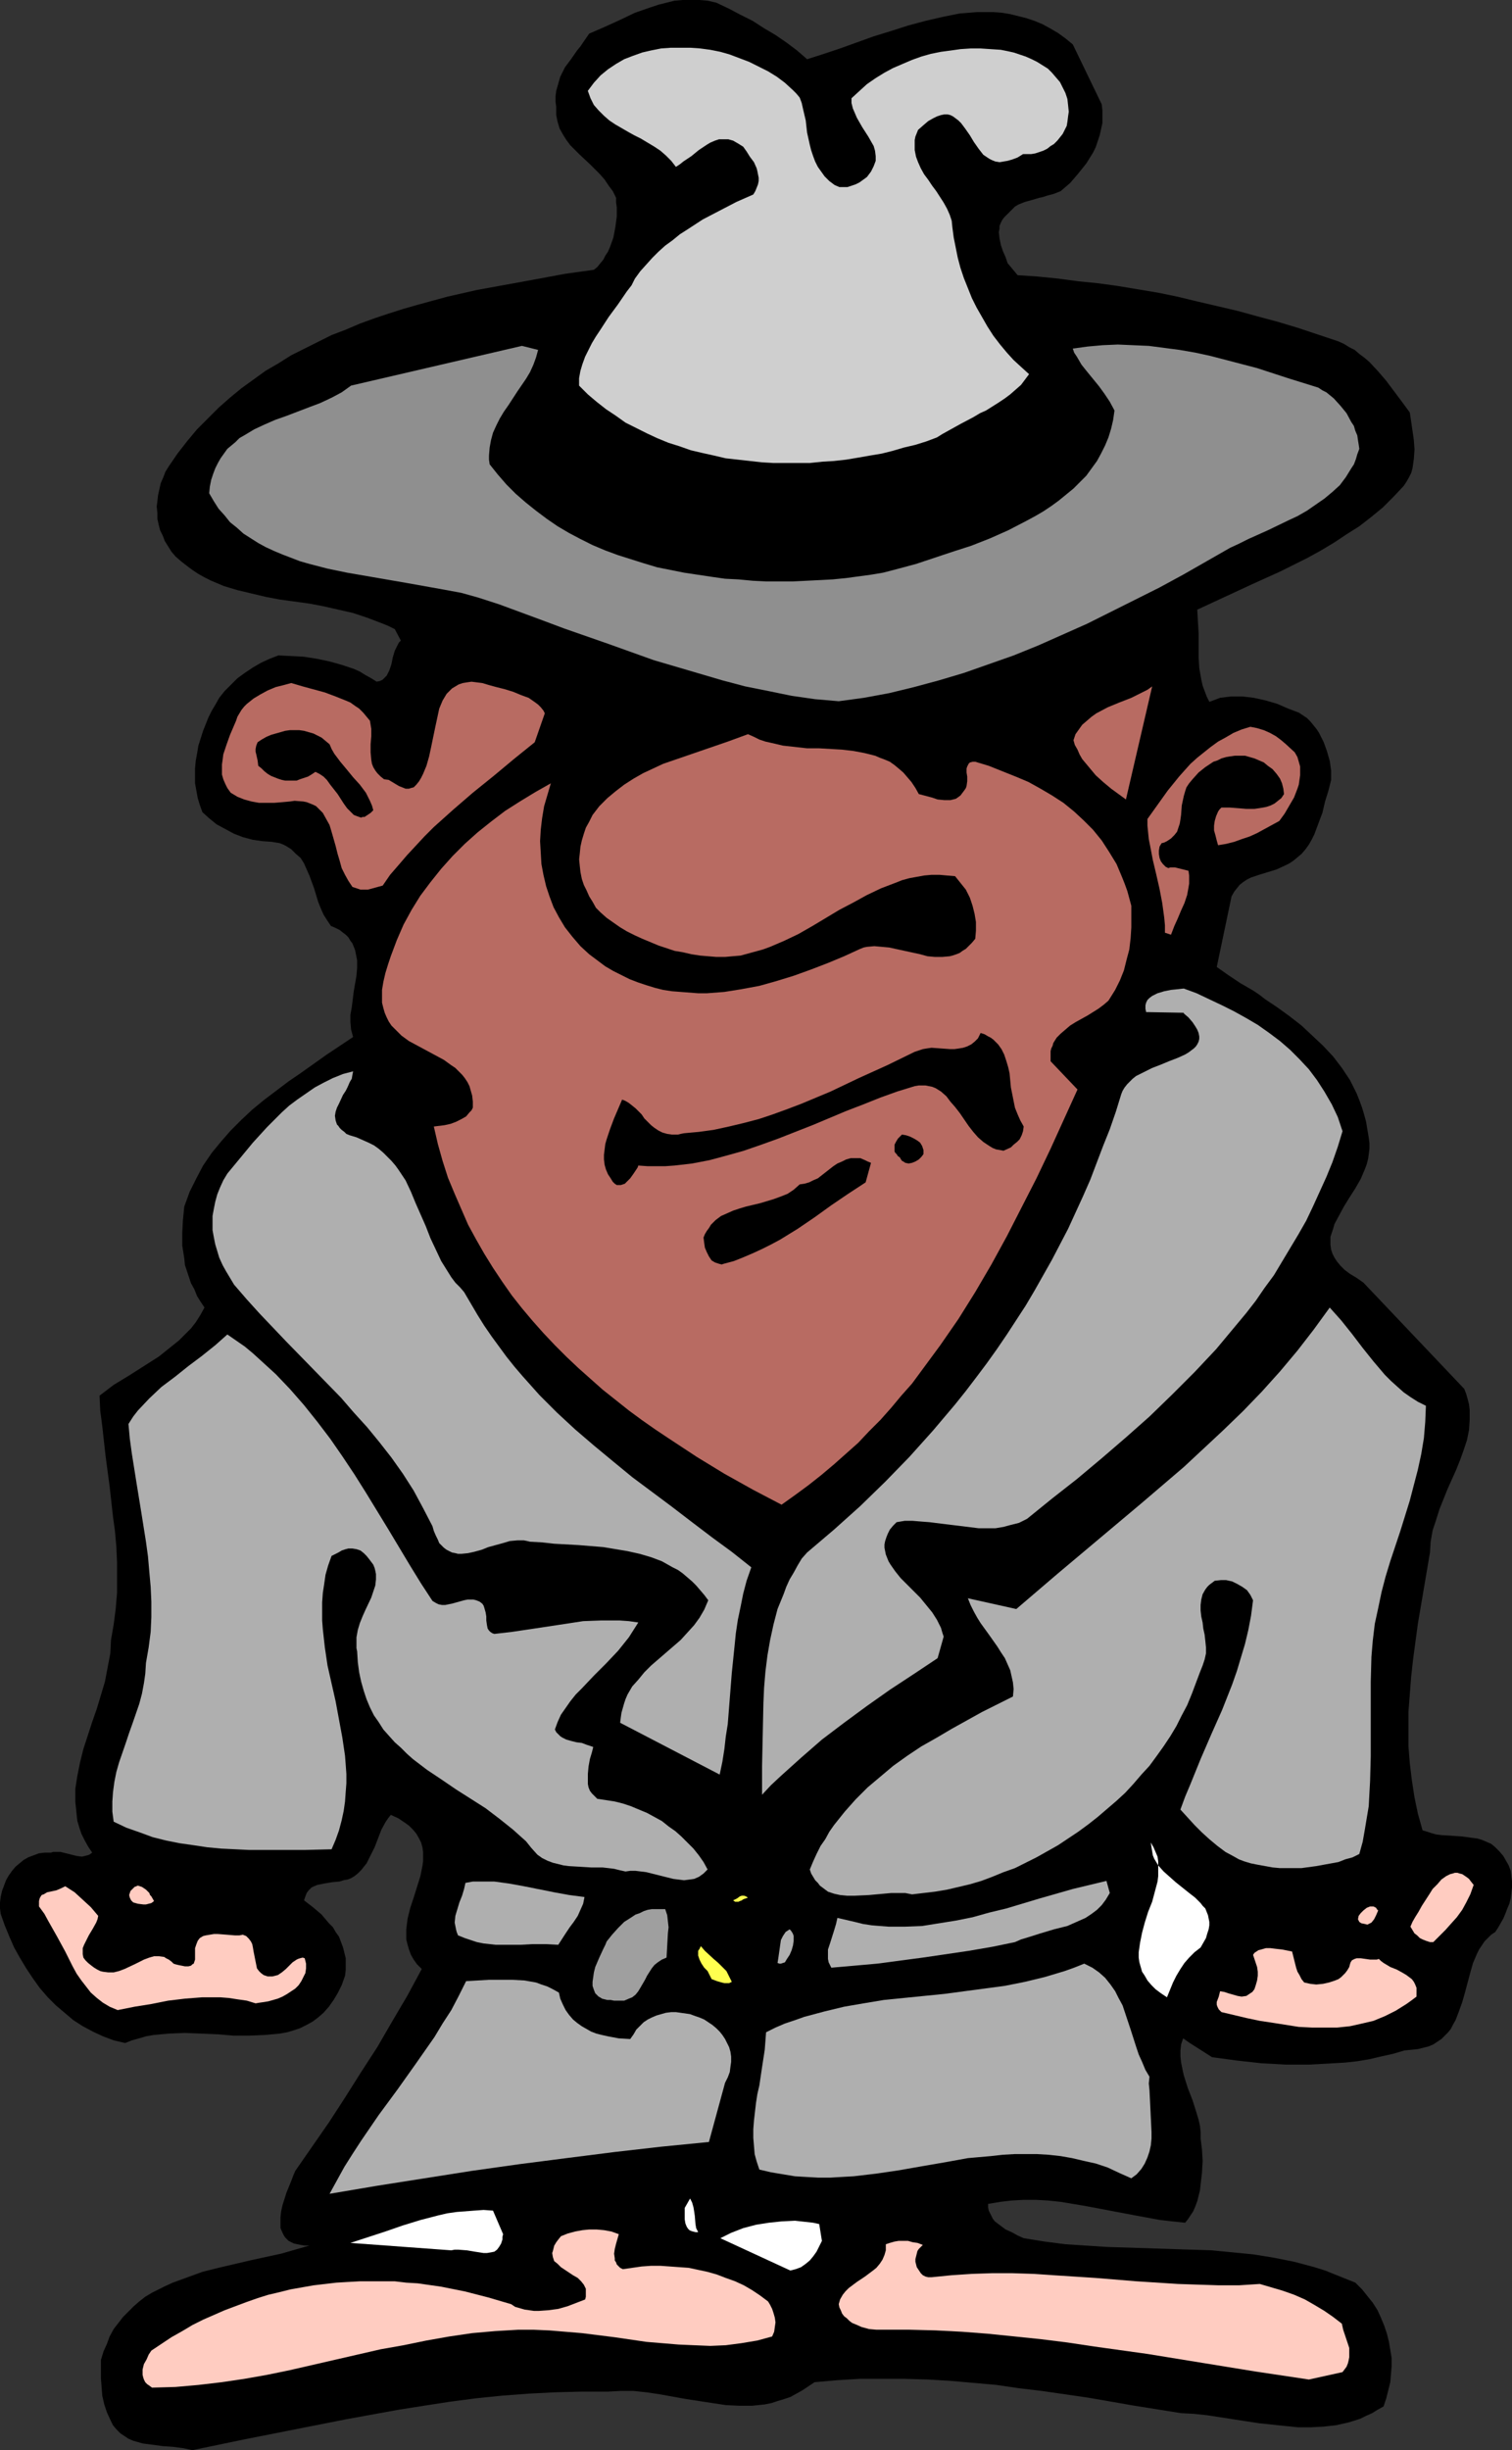
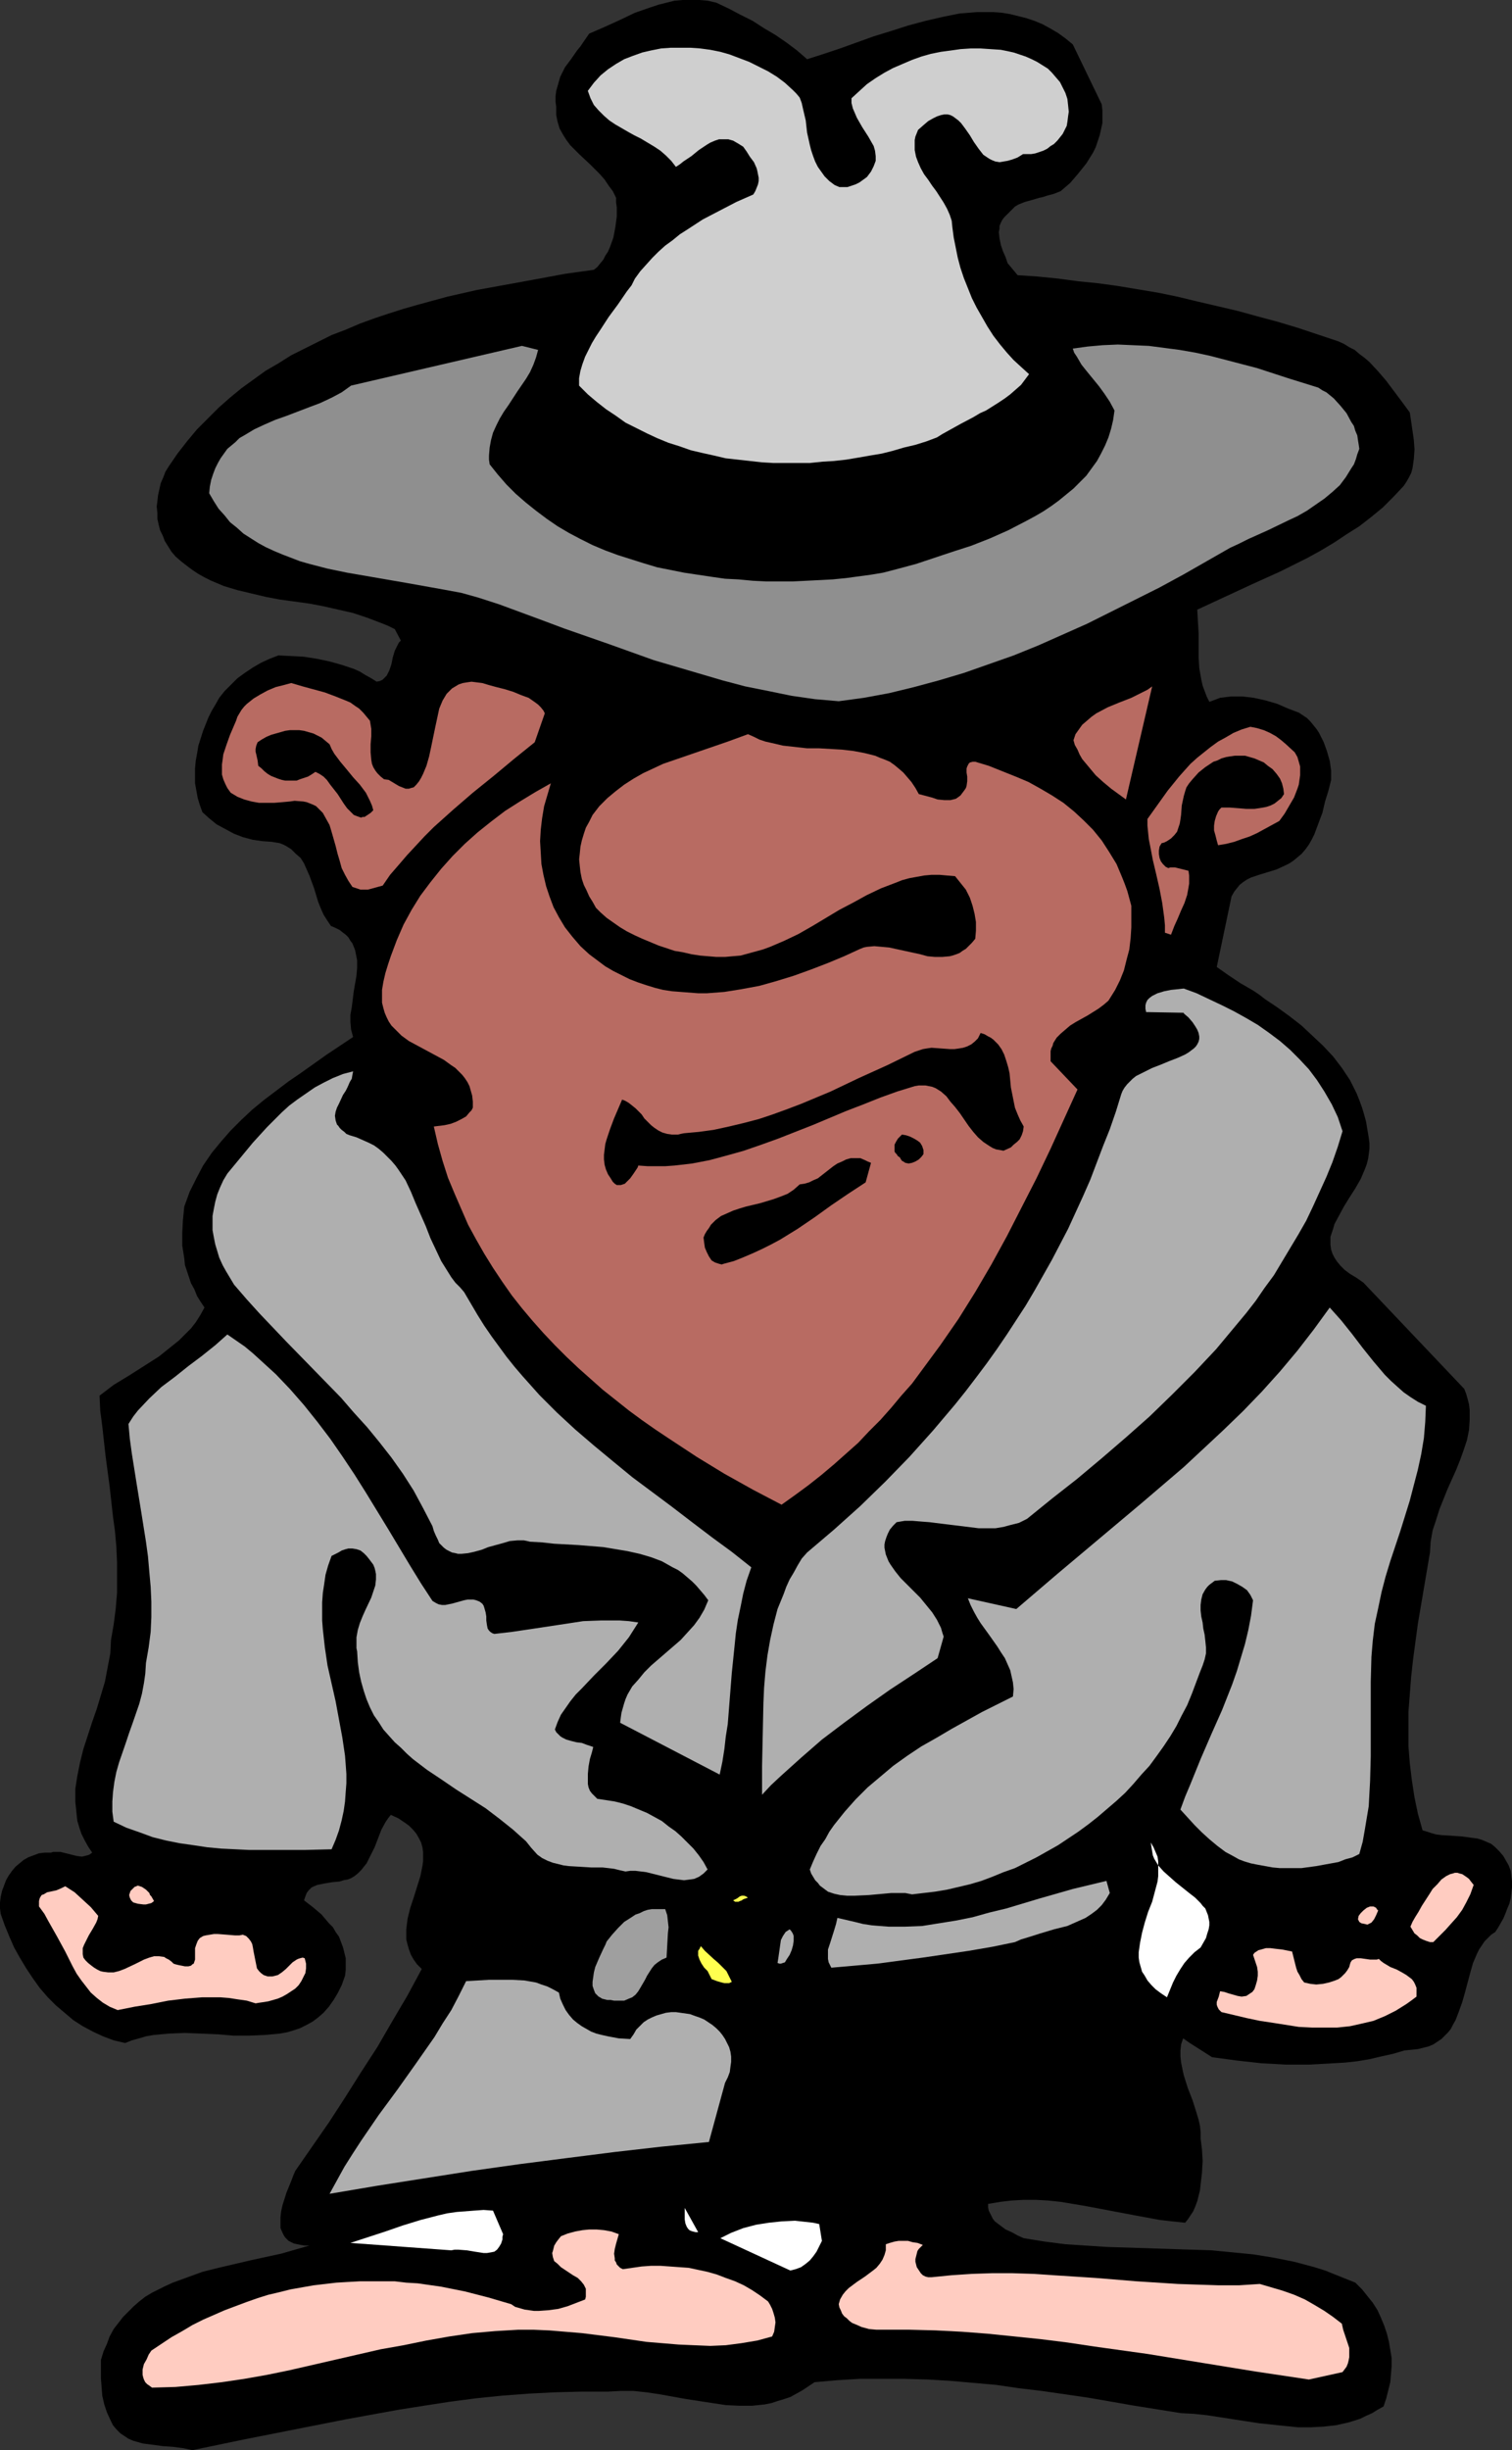
<svg xmlns="http://www.w3.org/2000/svg" xmlns:ns1="http://sodipodi.sourceforge.net/DTD/sodipodi-0.dtd" xmlns:ns2="http://www.inkscape.org/namespaces/inkscape" version="1.0" width="96.108mm" height="155.668mm" id="svg34" ns1:docname="Detective.wmf">
  <rect width="100%" height="100%" fill="#333333" stroke="none" />
  <ns1:namedview id="namedview34" pagecolor="#ffffff" bordercolor="#000000" borderopacity="0.25" ns2:showpageshadow="2" ns2:pageopacity="0.0" ns2:pagecheckerboard="0" ns2:deskcolor="#d1d1d1" ns2:document-units="mm" />
  <defs id="defs1">
    <pattern id="WMFhbasepattern" patternUnits="userSpaceOnUse" width="6" height="6" x="0" y="0" />
  </defs>
  <path style="fill:#000000;fill-opacity:1;fill-rule:evenodd;stroke:none" d="m 264.677,25.047 0.162,1.454 v 1.616 1.454 l -0.323,1.454 -0.323,1.454 -0.485,1.454 -0.485,1.454 -0.646,1.293 -0.808,1.293 -0.808,1.293 -1.939,2.424 -1.939,2.262 -2.262,1.939 -1.616,0.646 -1.777,0.485 -0.97,0.323 -0.808,0.162 -1.616,0.485 -1.777,0.485 -1.616,0.646 -0.808,0.485 -0.646,0.646 -0.646,0.646 -0.646,0.646 -0.646,0.646 -0.485,0.646 -0.323,0.646 -0.323,0.808 v 0.646 l -0.162,0.808 0.162,1.454 0.323,1.616 0.485,1.454 0.646,1.454 0.485,1.454 2.424,2.909 4.848,0.323 4.848,0.485 4.848,0.646 4.848,0.485 4.686,0.646 4.848,0.808 4.848,0.808 4.686,0.97 4.686,1.131 4.848,1.131 4.848,1.131 4.686,1.293 4.848,1.293 4.848,1.454 4.848,1.616 4.848,1.616 1.454,0.646 1.293,0.808 1.293,0.646 1.131,0.97 1.293,0.97 1.131,0.97 2.101,2.262 1.939,2.262 1.939,2.585 1.939,2.585 1.777,2.424 0.646,4.363 0.323,2.262 0.162,2.262 -0.162,2.262 -0.162,1.131 -0.162,1.131 -0.323,1.131 -0.485,0.97 -0.646,1.131 -0.646,0.97 -2.424,2.585 -2.585,2.585 -2.747,2.262 -2.909,2.262 -3.07,1.939 -2.909,1.939 -3.232,1.939 -3.232,1.778 -6.463,3.232 -6.787,3.07 -6.625,3.07 -6.625,3.07 0.162,2.909 0.162,2.747 v 5.656 l 0.162,2.747 0.485,2.747 0.323,1.454 0.485,1.293 0.485,1.293 0.646,1.293 1.293,-0.485 1.293,-0.485 1.293,-0.162 1.293,-0.162 h 1.454 1.293 l 2.747,0.323 2.909,0.646 2.747,0.808 2.585,1.131 2.585,0.97 0.97,0.646 0.97,0.646 0.808,0.808 1.454,1.778 0.646,0.97 1.131,2.262 0.808,2.262 0.646,2.262 0.323,2.262 v 1.131 1.131 l -0.646,2.585 -0.808,2.585 -0.646,2.747 -0.97,2.585 -0.97,2.585 -0.646,1.293 -0.646,1.131 -0.808,1.131 -0.97,1.131 -0.97,0.808 -0.97,0.808 -0.97,0.646 -0.97,0.485 -2.101,0.97 -2.101,0.646 -2.101,0.646 -1.939,0.646 -0.97,0.485 -0.97,0.646 -0.808,0.646 -0.646,0.808 -0.646,0.808 -0.646,1.131 -3.555,16.967 2.747,1.939 2.909,1.939 3.07,1.778 1.454,0.97 1.454,1.131 2.909,1.939 2.909,2.101 2.909,2.262 2.585,2.424 2.585,2.424 2.424,2.585 2.101,2.747 0.97,1.454 0.97,1.454 0.808,1.616 0.808,1.616 0.646,1.616 0.646,1.778 0.485,1.616 0.485,1.778 0.323,1.939 0.323,1.939 0.162,1.293 v 1.293 l -0.162,1.293 -0.162,1.131 -0.323,1.293 -0.485,1.293 -0.97,2.262 -1.293,2.262 -1.454,2.262 -1.293,2.101 -1.131,2.101 -1.131,2.101 -0.323,1.131 -0.323,0.97 -0.323,0.97 v 0.97 0.97 l 0.162,1.131 0.323,0.97 0.485,0.97 0.646,0.97 0.808,0.97 0.97,0.97 1.293,0.97 1.616,0.97 1.616,1.131 24.238,25.531 0.485,1.293 0.323,1.131 0.323,1.293 0.162,1.293 v 1.293 1.131 l -0.162,2.424 -0.485,2.424 -0.808,2.424 -0.808,2.262 -0.97,2.424 -2.101,4.686 -0.97,2.424 -0.97,2.424 -0.808,2.585 -0.808,2.424 -0.485,2.747 -0.162,2.585 -1.454,8.564 -1.454,8.564 -1.131,8.403 -0.485,4.363 -0.323,4.201 -0.323,4.201 v 4.04 4.201 l 0.323,4.04 0.485,4.04 0.646,4.201 0.808,3.878 1.131,4.04 1.131,0.323 0.97,0.323 1.131,0.323 1.293,0.162 2.424,0.162 2.424,0.162 2.424,0.323 1.293,0.162 1.131,0.323 1.131,0.485 1.131,0.485 0.97,0.808 0.97,0.97 0.97,1.131 0.646,1.131 0.646,1.131 0.485,1.293 0.162,1.293 0.162,1.293 v 1.293 l -0.162,1.454 -0.162,1.293 -0.323,1.293 -0.485,1.131 -0.485,1.293 -0.485,1.131 -0.646,1.131 -0.646,1.131 -0.646,0.97 -0.97,0.646 -0.808,0.808 -0.808,0.808 -0.646,0.97 -0.646,0.97 -0.485,0.97 -0.97,2.262 -0.646,2.262 -0.646,2.424 -0.646,2.424 -0.646,2.262 -0.808,2.262 -0.808,2.101 -0.646,1.131 -0.485,0.97 -0.646,0.808 -0.808,0.808 -0.808,0.808 -0.97,0.646 -0.97,0.646 -1.131,0.485 -1.293,0.323 -1.293,0.323 -1.616,0.162 -1.616,0.162 -2.747,0.808 -2.909,0.646 -2.747,0.646 -2.909,0.485 -2.909,0.323 -2.747,0.162 -5.817,0.323 h -2.909 -2.909 l -5.817,-0.323 -5.817,-0.646 -5.979,-0.808 -1.777,-1.131 -1.777,-1.131 -1.777,-1.131 -1.616,-1.131 -0.485,1.454 -0.162,1.454 v 1.454 l 0.162,1.454 0.323,1.616 0.323,1.454 0.97,3.07 1.131,2.909 0.97,3.07 0.485,1.616 0.323,1.454 0.162,1.454 v 1.616 l 0.162,1.293 0.162,1.293 0.162,2.747 -0.162,2.909 -0.323,2.747 -0.162,1.454 -0.323,1.293 -0.323,1.293 -0.485,1.293 -0.485,1.131 -0.646,0.97 -0.646,0.97 -0.646,0.808 -3.07,-0.323 -2.909,-0.323 -6.14,-1.131 -5.979,-1.131 -5.979,-1.131 -2.909,-0.485 -2.909,-0.485 -3.07,-0.323 -2.909,-0.162 h -2.909 l -2.909,0.162 -2.747,0.323 -2.909,0.485 v 0.808 l 0.162,0.808 0.323,0.646 0.323,0.646 0.323,0.646 0.485,0.646 1.293,0.97 1.293,0.97 1.454,0.646 1.454,0.808 1.454,0.646 5.009,0.808 5.009,0.646 5.009,0.323 5.009,0.323 10.018,0.323 10.018,0.323 5.009,0.162 5.009,0.485 5.009,0.485 5.009,0.808 4.848,0.97 2.424,0.646 2.424,0.646 2.585,0.808 2.424,0.97 2.424,0.97 2.424,0.97 1.616,1.616 1.293,1.616 1.293,1.616 1.131,1.778 0.808,1.778 0.808,1.939 0.646,1.939 0.485,1.939 0.323,1.939 0.323,1.939 v 1.939 l -0.162,1.939 -0.162,1.939 -0.485,1.939 -0.485,1.939 -0.646,1.939 -1.454,0.808 -1.293,0.808 -1.454,0.646 -1.293,0.646 -1.454,0.485 -1.616,0.485 -2.909,0.646 -2.909,0.323 -3.07,0.162 h -3.07 l -3.232,-0.323 -3.07,-0.323 -3.07,-0.323 -6.302,-0.97 -6.302,-0.97 -3.07,-0.323 -3.07,-0.162 -11.149,-1.778 -11.149,-1.939 -11.149,-1.616 -5.494,-0.646 -5.494,-0.808 -5.494,-0.485 -5.494,-0.485 -5.494,-0.323 -5.494,-0.162 h -5.332 -5.494 l -5.332,0.323 -5.494,0.485 -1.454,0.97 -1.454,0.97 -1.454,0.808 -1.454,0.808 -1.454,0.485 -1.616,0.485 -1.454,0.485 -1.616,0.323 -3.07,0.323 h -3.07 l -3.232,-0.162 -3.232,-0.485 -6.302,-0.97 -6.302,-1.131 -3.232,-0.485 -3.07,-0.323 h -3.232 l -2.909,0.162 h -6.463 l -6.302,0.162 -6.302,0.323 -6.463,0.485 -6.302,0.646 -6.14,0.808 -6.302,0.97 -6.14,0.97 -12.442,2.262 -12.281,2.424 -12.281,2.424 -12.442,2.585 -2.262,-0.485 -2.424,-0.323 -2.424,-0.162 -2.424,-0.323 -2.424,-0.323 -1.131,-0.323 -1.131,-0.323 -1.131,-0.485 -0.97,-0.646 -0.97,-0.646 -0.97,-0.97 -0.808,-0.97 -0.485,-0.97 -0.97,-2.101 -0.646,-1.939 -0.485,-2.101 -0.162,-2.101 -0.162,-2.101 v -2.101 -2.262 l 0.646,-2.101 0.808,-1.778 0.646,-1.778 0.97,-1.778 1.131,-1.454 1.131,-1.454 1.293,-1.293 1.293,-1.293 1.293,-1.131 1.454,-1.131 1.616,-0.97 1.616,-0.808 1.616,-0.808 1.777,-0.808 3.555,-1.293 3.555,-1.293 3.878,-0.97 7.595,-1.778 3.716,-0.808 3.716,-0.808 3.393,-0.97 3.393,-0.97 h -1.131 l -0.97,-0.162 -0.808,-0.162 -0.808,-0.162 -0.646,-0.323 -0.646,-0.323 -0.485,-0.485 -0.323,-0.323 -0.323,-0.485 -0.323,-0.646 -0.485,-1.131 v -1.293 -1.293 l 0.162,-1.454 0.323,-1.454 0.97,-3.07 1.131,-2.747 0.485,-1.293 0.485,-1.131 4.04,-5.817 4.04,-5.817 3.878,-5.979 3.878,-6.14 3.878,-5.979 3.555,-6.14 3.716,-6.302 3.393,-6.302 -1.131,-1.131 -0.808,-1.131 -0.646,-1.131 -0.485,-1.293 -0.323,-1.131 -0.323,-1.293 v -1.131 -1.293 l 0.162,-1.293 0.162,-1.293 0.646,-2.585 0.808,-2.424 0.808,-2.585 0.808,-2.585 0.485,-2.424 0.162,-1.131 v -1.131 -1.131 l -0.162,-1.131 -0.323,-1.131 -0.485,-0.97 -0.646,-1.131 -0.808,-0.97 -0.97,-0.97 -1.131,-0.808 -1.454,-0.97 -1.777,-0.808 -0.646,0.808 -0.646,0.97 -0.97,1.778 -0.808,2.101 -0.808,2.101 -0.97,1.939 -0.97,1.939 -0.646,0.808 -0.646,0.808 -0.808,0.808 -0.808,0.646 -0.808,0.485 -0.808,0.323 -0.97,0.162 -0.97,0.323 -1.777,0.162 -1.939,0.323 -0.808,0.162 -0.808,0.162 -0.808,0.323 -0.646,0.323 -0.646,0.646 -0.485,0.646 -0.323,0.808 -0.323,0.97 2.101,1.616 2.101,1.778 1.777,2.101 0.97,0.97 0.646,1.131 0.808,1.131 0.485,1.293 0.485,1.293 0.323,1.293 0.323,1.293 v 1.454 1.293 l -0.162,1.454 -0.808,2.262 -0.97,1.939 -0.97,1.616 -1.131,1.616 -1.293,1.454 -1.293,1.131 -1.293,0.97 -1.454,0.808 -1.616,0.808 -1.454,0.485 -1.616,0.485 -1.777,0.323 -1.777,0.162 -1.777,0.162 -3.716,0.162 h -3.878 l -3.878,-0.323 -3.878,-0.162 -3.878,-0.162 -3.878,0.162 -1.777,0.162 -1.777,0.162 -1.939,0.323 -1.616,0.485 -1.777,0.485 -1.616,0.646 -2.747,-0.646 -2.585,-0.97 -2.424,-1.131 -2.424,-1.293 -2.262,-1.454 -2.101,-1.778 -2.101,-1.778 -1.939,-1.939 L 9.534,477.34 7.918,475.078 6.302,472.654 4.848,470.23 3.393,467.645 2.262,465.059 1.131,462.312 0.162,459.565 0,458.272 v -1.454 l 0.162,-1.293 0.323,-1.454 0.485,-1.293 0.485,-1.293 0.646,-1.131 0.808,-1.131 0.808,-0.97 0.97,-0.808 0.97,-0.808 1.131,-0.646 1.293,-0.485 1.293,-0.485 1.454,-0.162 h 1.454 l 0.485,-0.162 h 0.646 1.131 l 1.293,0.323 1.293,0.323 1.293,0.323 1.293,0.162 0.646,-0.162 0.646,-0.162 0.485,-0.162 0.646,-0.485 -0.97,-1.454 -0.808,-1.454 -0.808,-1.616 -0.485,-1.454 -0.485,-1.616 -0.162,-1.454 -0.162,-1.616 -0.162,-1.454 v -1.616 -1.616 l 0.485,-3.07 0.646,-3.232 0.808,-3.232 2.101,-6.464 1.131,-3.232 0.97,-3.232 0.97,-3.232 0.646,-3.393 0.646,-3.393 0.162,-3.232 0.646,-3.717 0.485,-3.717 0.323,-3.878 v -3.555 -3.717 l -0.162,-3.717 -0.323,-3.717 -0.485,-3.555 -0.808,-7.272 -0.97,-7.272 -0.808,-7.272 -0.485,-3.717 -0.162,-3.555 3.393,-2.585 3.716,-2.262 3.555,-2.262 3.555,-2.262 1.616,-1.293 3.232,-2.585 1.454,-1.454 1.454,-1.454 1.131,-1.454 1.131,-1.778 0.97,-1.778 -0.97,-1.454 -0.808,-1.293 -0.646,-1.616 -0.808,-1.454 -0.485,-1.454 -0.485,-1.454 -0.485,-1.454 -0.162,-1.616 -0.485,-3.07 v -3.07 l 0.162,-3.07 0.323,-3.232 1.293,-3.555 0.808,-1.616 0.808,-1.616 1.616,-3.07 2.101,-3.07 2.262,-2.747 2.262,-2.585 2.585,-2.585 2.585,-2.424 2.747,-2.262 5.979,-4.525 3.07,-2.101 6.14,-4.363 6.302,-4.201 -0.485,-1.778 -0.162,-1.778 v -1.778 l 0.323,-1.778 0.485,-3.878 0.646,-3.717 0.162,-1.939 v -1.778 l -0.323,-1.616 -0.162,-0.808 -0.323,-0.808 -0.323,-0.808 -0.485,-0.646 -0.485,-0.808 -0.646,-0.646 -0.646,-0.485 -0.808,-0.646 -0.97,-0.485 -1.131,-0.485 -0.97,-1.454 -0.808,-1.293 -0.646,-1.454 -0.646,-1.616 -0.97,-3.232 -1.131,-3.07 -0.646,-1.454 -0.646,-1.454 -0.808,-1.293 -1.131,-0.97 -1.131,-1.131 -1.293,-0.808 -0.646,-0.323 -0.808,-0.323 -0.97,-0.162 -0.97,-0.162 -2.262,-0.162 -2.262,-0.323 -2.424,-0.646 -2.101,-0.808 -2.101,-1.131 -2.101,-1.131 -1.777,-1.454 -1.616,-1.454 -0.646,-1.778 -0.485,-1.616 -0.323,-1.778 -0.323,-1.778 v -1.778 -1.778 l 0.162,-1.778 0.323,-1.778 0.323,-1.939 1.131,-3.555 0.646,-1.616 0.646,-1.616 0.808,-1.616 0.97,-1.616 0.808,-1.454 1.293,-1.616 1.454,-1.454 1.616,-1.616 1.777,-1.293 1.939,-1.293 1.939,-1.131 2.101,-0.97 2.101,-0.808 3.07,0.162 3.07,0.162 3.07,0.485 3.07,0.646 2.909,0.808 2.909,0.97 1.454,0.646 1.293,0.808 1.454,0.808 1.293,0.808 0.808,-0.162 0.646,-0.323 0.485,-0.485 0.485,-0.485 0.646,-1.293 0.485,-1.454 0.323,-1.616 0.485,-1.616 0.323,-0.646 0.323,-0.646 0.323,-0.646 0.485,-0.485 -1.454,-2.747 -1.616,-0.808 -1.616,-0.646 -3.393,-1.293 -3.393,-1.131 -3.555,-0.808 -3.555,-0.808 -3.393,-0.646 -7.11,-0.97 -3.393,-0.646 -3.393,-0.808 -3.393,-0.808 -3.232,-0.97 -3.07,-1.293 -1.616,-0.808 -1.454,-0.808 -1.454,-0.97 -1.293,-0.97 -1.454,-1.131 -1.293,-1.131 -0.97,-1.131 -0.808,-1.293 -0.808,-1.293 -0.485,-1.293 -0.646,-1.293 -0.323,-1.293 -0.323,-1.454 v -1.454 l -0.162,-1.454 0.162,-1.293 0.162,-1.454 0.323,-1.454 0.323,-1.454 0.646,-1.454 0.485,-1.293 0.808,-1.293 2.101,-3.07 2.262,-2.909 2.424,-2.909 2.585,-2.585 2.585,-2.585 2.747,-2.424 2.747,-2.262 2.909,-2.101 2.909,-2.101 3.07,-1.778 3.07,-1.939 3.232,-1.616 3.232,-1.616 3.232,-1.616 3.393,-1.293 3.393,-1.454 3.555,-1.293 3.393,-1.131 3.555,-1.131 3.393,-0.97 7.11,-1.939 7.11,-1.616 7.11,-1.293 7.11,-1.293 6.948,-1.293 6.948,-0.97 0.808,-0.646 0.646,-0.808 0.808,-0.97 0.485,-0.97 0.646,-0.97 0.485,-1.131 0.808,-2.262 0.485,-2.585 0.323,-2.424 v -2.262 l -0.162,-1.131 v -1.131 l -0.808,-1.616 -0.97,-1.293 -0.97,-1.454 -1.131,-1.293 -2.424,-2.424 -2.424,-2.262 -1.131,-1.131 -1.131,-1.131 -0.97,-1.293 -0.808,-1.293 -0.808,-1.454 -0.485,-1.616 -0.323,-1.616 v -1.939 l -0.162,-1.293 V 23.108 l 0.162,-1.293 0.323,-1.131 0.323,-1.131 0.323,-1.131 1.131,-2.262 1.454,-1.939 1.454,-2.101 0.808,-0.97 0.646,-0.97 1.454,-2.101 3.716,-1.616 3.555,-1.616 3.716,-1.778 3.716,-1.293 1.939,-0.646 1.939,-0.485 1.939,-0.485 L 164.009,0 h 1.939 2.101 l 1.939,0.162 2.101,0.485 3.07,1.454 2.747,1.454 2.909,1.454 2.747,1.778 2.747,1.616 2.585,1.778 2.585,1.939 2.424,2.101 4.04,-1.293 3.878,-1.293 8.079,-2.909 4.201,-1.293 4.04,-1.293 4.201,-1.131 4.201,-0.97 4.04,-0.808 2.101,-0.162 1.939,-0.162 h 2.101 1.939 l 2.101,0.162 1.939,0.323 1.939,0.485 1.939,0.485 1.939,0.646 1.939,0.808 1.777,0.97 1.939,1.131 1.777,1.293 1.777,1.454 z" id="path1" />
  <path style="fill:#cfcfcf;fill-opacity:1;fill-rule:evenodd;stroke:none" d="m 256.759,26.824 -0.162,1.131 -0.162,1.293 -0.162,0.97 -0.485,0.97 -0.485,0.97 -0.646,0.808 -0.646,0.808 -0.808,0.808 -0.808,0.485 -0.808,0.646 -0.97,0.485 -0.97,0.323 -0.97,0.323 -0.97,0.162 h -0.97 -0.97 l -1.293,0.808 -1.293,0.485 -1.131,0.323 -0.97,0.162 -0.97,0.162 -0.97,-0.162 -0.808,-0.323 -0.646,-0.323 -1.454,-0.97 -1.131,-1.454 -1.131,-1.616 -0.97,-1.616 -1.131,-1.616 -0.97,-1.293 -0.646,-0.646 -0.646,-0.485 -0.646,-0.485 -0.646,-0.323 -0.646,-0.162 h -0.808 l -0.808,0.162 -0.97,0.323 -0.97,0.485 -1.131,0.646 -1.131,0.97 -1.293,1.131 -0.323,0.808 -0.323,0.808 -0.162,0.808 v 0.808 1.616 l 0.323,1.616 0.485,1.293 0.646,1.454 0.808,1.454 0.97,1.293 0.97,1.454 0.97,1.293 1.777,2.747 0.808,1.454 0.646,1.454 0.485,1.454 0.162,1.616 0.323,2.424 0.485,2.424 0.485,2.424 0.646,2.424 0.808,2.424 0.97,2.424 0.97,2.424 1.131,2.262 1.293,2.262 1.293,2.262 1.454,2.262 1.616,2.101 1.616,1.939 1.616,1.778 1.939,1.778 1.777,1.616 -0.97,1.293 -0.97,1.293 -1.293,1.131 -1.293,1.131 -1.293,0.97 -1.454,0.97 -3.07,1.939 -1.454,0.646 -1.616,0.97 -3.07,1.616 -2.909,1.616 -1.454,0.808 -1.293,0.808 -2.585,0.97 -2.585,0.808 -2.747,0.646 -2.747,0.808 -2.585,0.646 -2.909,0.485 -2.747,0.485 -2.909,0.485 -2.909,0.323 -2.747,0.162 -3.07,0.323 h -2.747 -2.909 -3.07 l -2.747,-0.162 -2.909,-0.323 -2.909,-0.323 -2.909,-0.323 -2.747,-0.646 -2.909,-0.646 -2.747,-0.646 -2.747,-0.97 -2.585,-0.808 -2.747,-1.131 -2.424,-1.131 -2.585,-1.293 -2.585,-1.293 -2.262,-1.616 -2.424,-1.616 -2.262,-1.778 -2.101,-1.778 -2.101,-2.101 v -1.778 l 0.323,-1.778 0.485,-1.616 0.646,-1.778 0.808,-1.616 0.808,-1.616 0.97,-1.616 0.97,-1.454 2.101,-3.232 2.262,-3.07 2.101,-3.07 1.131,-1.454 0.808,-1.616 1.293,-1.778 1.454,-1.616 1.454,-1.616 1.454,-1.454 1.616,-1.454 1.777,-1.293 1.777,-1.454 1.777,-1.131 3.716,-2.424 4.04,-2.101 4.04,-2.101 4.04,-1.778 0.485,-0.808 0.323,-0.808 0.323,-0.808 0.162,-0.808 v -0.808 l -0.162,-0.808 -0.162,-0.808 -0.162,-0.646 -0.646,-1.454 -0.97,-1.293 -0.808,-1.293 -0.808,-1.131 -1.293,-0.808 -1.131,-0.646 -1.131,-0.323 h -1.131 -1.131 l -0.97,0.323 -1.131,0.485 -0.808,0.485 -1.939,1.293 -1.777,1.454 -1.939,1.293 -0.808,0.646 -0.97,0.646 -1.131,-1.454 -1.293,-1.293 -1.293,-1.131 -1.454,-0.97 -3.232,-1.939 -1.616,-0.808 -1.454,-0.808 -3.07,-1.778 -1.454,-0.97 -1.293,-1.131 -1.293,-1.293 -1.131,-1.293 -0.808,-1.616 -0.646,-1.778 1.454,-1.939 1.616,-1.778 1.777,-1.454 1.939,-1.293 1.939,-1.131 2.101,-0.808 2.262,-0.808 2.101,-0.485 2.424,-0.485 2.262,-0.162 h 2.424 2.424 l 2.262,0.162 2.424,0.323 2.424,0.485 2.262,0.646 4.686,1.778 2.262,1.131 2.262,1.131 2.101,1.293 1.939,1.454 1.939,1.778 0.808,0.808 0.808,0.97 0.485,1.293 0.323,1.454 0.646,2.747 0.323,2.909 0.646,2.909 0.323,1.293 0.485,1.454 0.485,1.293 0.646,1.293 0.808,1.131 0.808,1.131 1.131,1.131 1.293,0.97 1.131,0.485 h 0.97 0.97 l 0.97,-0.323 0.97,-0.323 0.97,-0.485 1.777,-1.293 0.485,-0.646 0.485,-0.646 0.323,-0.646 0.323,-0.646 0.485,-1.293 v -1.131 l -0.162,-1.293 -0.323,-1.131 -0.646,-1.131 -0.646,-1.131 -1.454,-2.262 -1.293,-2.262 -0.485,-1.131 -0.485,-1.131 -0.323,-1.293 v -1.131 l 1.939,-1.778 1.777,-1.616 2.101,-1.454 2.101,-1.293 2.101,-1.131 2.262,-0.97 2.262,-0.97 2.262,-0.808 2.262,-0.646 2.424,-0.485 2.424,-0.323 2.262,-0.323 2.424,-0.162 h 2.424 l 2.424,0.162 2.424,0.162 1.616,0.323 1.454,0.323 1.454,0.485 1.454,0.485 1.454,0.646 1.293,0.646 1.293,0.808 1.293,0.808 0.97,0.97 0.97,1.131 0.97,1.131 0.646,1.293 0.646,1.293 0.485,1.454 0.162,1.454 z" id="path2" />
  <path style="fill:#8f8f8f;fill-opacity:1;fill-rule:evenodd;stroke:none" d="m 326.564,107.781 -0.485,1.293 -0.323,1.131 -0.485,1.293 -0.646,0.97 -1.293,2.101 -1.454,1.939 -1.777,1.616 -1.939,1.616 -2.101,1.454 -2.101,1.454 -2.262,1.293 -2.424,1.131 -4.686,2.262 -4.686,2.101 -2.262,1.131 -2.101,0.97 -11.311,6.464 -5.655,3.07 -5.817,2.909 -5.817,2.909 -5.817,2.909 -5.817,2.585 -5.817,2.585 -5.979,2.424 -5.979,2.101 -5.979,2.101 -5.979,1.778 -5.979,1.616 -5.979,1.454 -6.14,1.131 -5.979,0.808 -5.655,-0.485 -5.655,-0.808 -5.494,-1.131 -5.655,-1.131 -5.494,-1.454 -5.494,-1.616 -5.494,-1.616 -5.494,-1.616 -10.826,-3.878 -10.665,-3.717 -5.171,-1.939 -10.503,-3.878 -5.009,-1.616 -4.04,-1.131 -4.363,-0.808 -4.524,-0.808 -4.524,-0.808 -4.686,-0.808 -4.686,-0.808 -4.686,-0.808 -4.686,-0.97 -4.363,-1.131 -2.262,-0.646 -2.101,-0.808 -2.101,-0.808 -1.939,-0.808 -2.101,-0.97 -1.777,-0.97 -1.777,-1.131 -1.777,-1.131 -1.616,-1.454 -1.616,-1.293 -1.293,-1.616 -1.454,-1.616 -1.131,-1.778 -1.131,-1.939 0.162,-1.616 0.323,-1.616 0.485,-1.454 0.485,-1.293 0.646,-1.293 0.646,-1.131 0.808,-1.131 0.808,-1.131 0.97,-0.808 0.97,-0.808 0.97,-0.97 1.131,-0.646 2.424,-1.454 2.424,-1.131 2.585,-1.131 2.747,-0.97 5.494,-2.101 2.585,-0.97 2.747,-1.293 2.424,-1.293 2.262,-1.616 41.043,-9.534 3.878,0.97 -0.485,1.778 -0.646,1.778 -0.808,1.778 -0.97,1.616 -2.101,3.07 -2.101,3.232 -1.131,1.616 -0.97,1.616 -0.808,1.616 -0.808,1.778 -0.485,1.778 -0.323,1.778 -0.162,1.939 v 0.97 l 0.162,1.131 1.939,2.424 2.101,2.424 2.262,2.262 2.424,2.101 2.424,1.939 2.585,1.939 2.585,1.778 2.747,1.616 2.747,1.454 2.909,1.454 3.07,1.293 3.07,1.131 3.07,0.97 3.07,0.97 3.232,0.97 3.232,0.646 3.232,0.646 3.232,0.485 3.232,0.485 3.393,0.485 3.232,0.162 3.393,0.323 3.232,0.162 h 3.232 3.232 l 3.232,-0.162 3.232,-0.162 3.07,-0.162 3.232,-0.323 5.979,-0.808 2.909,-0.485 3.716,-0.97 4.201,-1.131 4.363,-1.454 4.363,-1.454 4.524,-1.454 4.524,-1.778 4.363,-1.939 4.363,-2.262 2.101,-1.131 1.939,-1.131 1.939,-1.293 1.777,-1.293 1.777,-1.454 1.777,-1.454 1.616,-1.616 1.454,-1.454 1.293,-1.778 1.293,-1.778 0.97,-1.778 0.97,-1.939 0.808,-1.939 0.646,-2.101 0.485,-2.101 0.323,-2.262 -1.131,-2.101 -1.293,-1.939 -1.293,-1.778 -1.454,-1.778 -1.454,-1.778 -1.293,-1.616 -1.131,-1.939 -0.646,-0.97 -0.323,-0.97 3.555,-0.485 3.555,-0.323 3.716,-0.162 3.716,0.162 3.716,0.162 3.716,0.485 3.716,0.485 3.716,0.646 3.716,0.808 3.716,0.97 7.433,1.939 7.433,2.424 7.271,2.262 0.97,0.646 0.97,0.485 1.777,1.454 1.616,1.778 1.454,1.778 1.131,2.101 0.646,0.97 0.323,1.131 0.485,1.131 0.162,1.131 0.162,0.97 z" id="path3" />
  <path style="fill:#b86b62;fill-opacity:1;fill-rule:evenodd;stroke:none" d="m 270.494,191.97 -1.777,-1.293 -1.777,-1.293 -1.939,-1.616 -1.777,-1.616 -1.616,-1.939 -1.616,-1.939 -0.646,-1.131 -0.485,-1.131 -0.646,-1.131 -0.323,-1.131 0.485,-1.454 0.808,-1.131 0.808,-1.131 1.131,-0.97 1.131,-0.97 1.131,-0.808 2.747,-1.454 2.747,-1.131 2.909,-1.131 2.585,-1.293 1.293,-0.646 1.131,-0.808 z" id="path4" />
  <path style="fill:#b86b62;fill-opacity:1;fill-rule:evenodd;stroke:none" d="m 311.052,180.659 0.646,1.131 0.323,1.131 0.323,1.131 v 0.97 1.131 l -0.162,1.131 -0.162,1.131 -0.323,0.97 -0.808,2.101 -1.131,1.939 -1.131,1.939 -1.293,1.778 -3.555,1.939 -1.777,0.97 -1.777,0.808 -1.939,0.646 -1.777,0.646 -1.939,0.485 -1.939,0.323 -0.323,-1.131 -0.323,-1.293 -0.323,-1.131 v -1.131 l 0.162,-1.131 0.323,-1.131 0.485,-1.131 0.323,-0.485 0.485,-0.485 h 1.939 l 2.101,0.162 1.939,0.162 h 1.939 l 1.131,-0.162 0.97,-0.162 0.808,-0.162 0.97,-0.323 0.97,-0.485 0.808,-0.646 0.808,-0.646 0.646,-0.97 -0.162,-1.293 -0.323,-1.293 -0.485,-1.131 -0.808,-1.131 -0.97,-1.131 -1.131,-0.808 -0.97,-0.808 -1.131,-0.485 -1.131,-0.485 -1.131,-0.323 -1.131,-0.323 h -1.293 -1.131 l -1.131,0.162 -0.97,0.162 -1.131,0.323 -0.97,0.485 -0.97,0.323 -0.97,0.646 -0.97,0.646 -1.616,1.293 -1.454,1.616 -0.808,0.97 -0.646,0.97 -0.323,0.97 -0.323,1.131 -0.485,2.262 -0.162,2.262 -0.162,1.131 -0.162,0.97 -0.323,0.97 -0.323,0.97 -0.646,0.808 -0.808,0.808 -0.97,0.646 -0.646,0.323 -0.646,0.162 -0.485,0.808 -0.162,0.97 v 0.808 l 0.162,0.97 0.323,0.808 0.485,0.646 0.646,0.646 0.646,0.323 0.485,-0.162 h 0.646 0.485 l 0.646,0.162 1.293,0.323 1.293,0.323 0.162,1.131 v 0.97 0.97 l -0.162,0.97 -0.323,1.778 -0.646,1.939 -0.808,1.778 -0.808,1.939 -0.808,1.778 -0.808,2.101 -1.454,-0.485 v -1.778 l -0.162,-1.778 -0.485,-3.555 -0.646,-3.393 -0.808,-3.555 -0.808,-3.393 -0.646,-3.393 -0.323,-1.616 -0.162,-1.616 -0.162,-1.616 v -1.616 l 2.424,-3.393 2.424,-3.393 2.747,-3.393 1.293,-1.454 1.454,-1.616 1.616,-1.454 1.616,-1.293 1.616,-1.293 1.777,-1.293 1.777,-0.97 1.939,-1.131 1.939,-0.808 2.101,-0.646 1.616,0.323 1.616,0.485 1.454,0.646 1.454,0.808 1.293,0.97 1.131,0.97 z" id="path5" />
  <path style="fill:#b86b62;fill-opacity:1;fill-rule:evenodd;stroke:none" d="m 271.787,217.502 v 2.585 2.585 l -0.162,2.585 -0.323,2.747 -0.646,2.424 -0.646,2.585 -0.97,2.424 -1.131,2.262 -0.808,1.293 -0.808,1.293 -1.131,0.97 -1.293,0.97 -2.585,1.616 -2.909,1.616 -1.293,0.808 -1.131,0.97 -1.131,0.97 -0.97,0.97 -0.808,1.293 -0.162,0.646 -0.323,0.646 -0.162,0.646 v 0.808 0.808 0.808 l 6.463,6.787 -6.463,14.22 -3.393,7.11 -3.555,6.948 -3.555,6.948 -3.716,6.787 -3.878,6.625 -4.04,6.464 -4.363,6.302 -2.262,3.07 -2.262,3.07 -2.262,3.07 -2.585,2.909 -2.424,2.909 -2.585,2.909 -2.747,2.747 -2.585,2.747 -2.909,2.585 -2.909,2.585 -3.07,2.585 -3.07,2.424 -3.07,2.262 -3.393,2.424 -6.787,-3.555 -6.948,-3.878 -6.625,-4.04 -6.625,-4.363 -3.393,-2.262 -3.232,-2.262 -3.07,-2.262 -6.302,-5.009 -2.909,-2.585 -2.909,-2.585 -2.909,-2.747 -2.747,-2.747 -2.747,-2.909 -2.585,-2.909 -2.585,-3.07 -2.424,-3.07 -2.262,-3.232 -2.262,-3.393 -2.101,-3.393 -1.939,-3.393 -1.939,-3.555 -1.616,-3.717 -1.616,-3.717 -1.616,-3.878 -1.293,-4.04 -1.131,-4.04 -0.97,-4.201 1.293,-0.162 1.293,-0.162 1.454,-0.323 1.293,-0.485 1.293,-0.646 1.131,-0.646 0.808,-0.97 0.485,-0.485 0.323,-0.646 v -1.454 l -0.162,-1.454 -0.323,-1.131 -0.323,-1.131 -0.485,-0.97 -0.646,-0.97 -0.646,-0.808 -0.808,-0.808 -0.808,-0.808 -0.97,-0.646 -1.777,-1.293 -2.101,-1.131 -2.101,-1.131 -2.101,-1.131 -2.101,-1.131 -1.777,-1.293 -0.808,-0.808 -0.808,-0.808 -0.808,-0.808 -0.646,-0.97 -0.485,-0.97 -0.485,-1.131 -0.323,-1.131 -0.323,-1.293 v -1.454 -1.616 l 0.323,-1.939 0.485,-2.101 0.646,-2.101 0.646,-1.939 1.454,-3.878 1.616,-3.717 1.939,-3.555 2.101,-3.393 2.424,-3.232 2.585,-3.232 2.747,-3.07 2.909,-2.909 3.07,-2.747 3.232,-2.585 3.393,-2.585 3.555,-2.262 3.716,-2.262 3.716,-2.101 -0.808,2.747 -0.808,2.747 -0.485,2.909 -0.323,2.747 -0.162,2.747 0.162,2.747 0.162,2.747 0.485,2.585 0.646,2.747 0.808,2.424 0.97,2.585 1.293,2.424 1.454,2.424 1.777,2.262 1.939,2.262 2.101,1.939 1.939,1.454 1.939,1.454 1.939,1.131 1.939,0.97 1.939,0.97 2.101,0.808 1.939,0.646 2.101,0.646 1.939,0.485 2.101,0.323 2.101,0.162 2.101,0.162 2.101,0.162 h 2.101 l 2.101,-0.162 2.101,-0.162 4.04,-0.646 4.363,-0.808 4.04,-1.131 4.201,-1.293 4.04,-1.454 4.201,-1.616 3.878,-1.616 3.878,-1.778 0.808,-0.323 0.808,-0.162 1.777,-0.162 1.777,0.162 1.777,0.162 3.716,0.808 3.716,0.808 1.777,0.485 1.777,0.162 h 1.777 l 1.777,-0.162 0.646,-0.162 0.97,-0.323 0.808,-0.323 0.646,-0.485 0.808,-0.485 0.808,-0.808 0.646,-0.646 0.808,-0.97 0.162,-1.939 v -2.101 l -0.323,-1.939 -0.485,-1.939 -0.646,-1.939 -0.97,-1.939 -1.293,-1.616 -1.293,-1.616 -1.939,-0.162 -1.777,-0.162 h -1.939 l -1.777,0.162 -1.777,0.323 -1.777,0.323 -1.777,0.485 -1.616,0.646 -3.393,1.293 -3.393,1.616 -3.232,1.778 -3.393,1.778 -3.232,1.939 -3.232,1.939 -3.393,1.939 -3.393,1.616 -3.393,1.454 -1.777,0.646 -1.777,0.485 -1.777,0.485 -1.777,0.485 -1.939,0.162 -1.777,0.162 h -2.101 l -1.939,-0.162 -1.939,-0.162 -2.101,-0.323 -2.101,-0.485 -1.939,-0.323 -1.939,-0.646 -1.939,-0.646 -1.939,-0.808 -1.939,-0.808 -1.777,-0.808 -1.939,-0.97 -1.616,-0.97 -1.616,-1.131 -1.616,-1.131 -1.454,-1.293 -1.131,-1.131 -0.808,-1.454 -0.808,-1.293 -0.646,-1.454 -0.646,-1.293 -0.485,-1.454 -0.323,-1.616 -0.162,-1.454 -0.162,-1.616 0.162,-1.454 0.162,-1.616 0.323,-1.454 0.485,-1.616 0.485,-1.454 0.808,-1.454 0.808,-1.616 1.616,-2.101 1.939,-1.939 1.939,-1.616 2.101,-1.616 2.262,-1.454 2.262,-1.293 2.424,-1.131 2.424,-1.131 5.171,-1.778 5.171,-1.778 5.171,-1.778 4.848,-1.778 1.454,0.646 1.293,0.646 1.454,0.485 1.454,0.323 2.747,0.646 2.909,0.323 2.909,0.323 h 2.909 l 5.494,0.323 2.747,0.323 2.585,0.485 2.585,0.646 1.131,0.485 1.293,0.485 1.131,0.485 1.131,0.808 0.97,0.808 1.131,0.97 0.97,1.131 0.97,1.131 0.97,1.454 0.808,1.454 3.07,0.808 1.454,0.485 1.616,0.162 h 0.646 0.808 l 0.646,-0.162 0.646,-0.162 0.485,-0.323 0.646,-0.485 0.485,-0.646 0.485,-0.646 0.323,-0.485 0.162,-0.485 0.162,-1.131 v -1.131 l -0.162,-0.97 v -0.97 l 0.162,-0.485 0.162,-0.323 0.162,-0.323 0.323,-0.323 0.646,-0.162 h 0.646 l 3.232,0.97 3.232,1.293 3.232,1.293 3.07,1.293 2.909,1.616 2.747,1.616 2.747,1.778 2.585,2.101 2.262,2.101 2.262,2.262 2.101,2.585 1.777,2.747 1.777,2.909 1.293,3.07 0.646,1.616 0.646,1.778 0.485,1.778 z" id="path6" />
  <path style="fill:#b86b62;fill-opacity:1;fill-rule:evenodd;stroke:none" d="m 130.884,171.287 -2.424,6.948 -5.009,4.04 -4.848,4.04 -5.009,4.04 -4.686,4.04 -4.686,4.201 -2.262,2.262 -2.101,2.262 -2.101,2.262 -1.939,2.262 -2.101,2.424 -1.777,2.585 -1.777,0.485 -1.777,0.485 h -0.97 -0.808 l -0.97,-0.323 -0.97,-0.323 -0.97,-1.454 -0.808,-1.454 -0.808,-1.616 -0.485,-1.778 -0.485,-1.616 -0.485,-1.939 -0.97,-3.393 -0.485,-1.616 -0.808,-1.454 -0.808,-1.454 -1.131,-1.131 -0.485,-0.485 -0.646,-0.323 -0.808,-0.323 -0.808,-0.323 -0.808,-0.162 -2.101,-0.162 -1.131,0.162 -1.777,0.162 -1.939,0.162 H 64.149 62.21 l -1.777,-0.323 -1.777,-0.485 -1.616,-0.646 -0.808,-0.485 -0.808,-0.485 -0.808,-1.131 -0.485,-0.97 -0.485,-1.131 -0.323,-1.131 v -1.131 -1.293 l 0.162,-1.131 0.162,-1.293 0.808,-2.424 0.808,-2.262 0.97,-2.262 0.485,-1.131 0.323,-0.97 0.485,-0.808 0.485,-0.808 0.646,-0.808 0.646,-0.646 1.616,-1.293 1.616,-0.97 1.777,-0.97 1.939,-0.808 1.939,-0.485 1.777,-0.485 2.747,0.808 5.332,1.454 2.585,0.97 2.424,0.97 1.131,0.485 1.131,0.808 0.97,0.646 0.97,0.97 0.808,0.97 0.808,0.97 0.323,1.939 v 1.778 l -0.162,1.939 v 1.939 l 0.162,1.778 0.162,0.97 0.323,0.808 0.485,0.808 0.485,0.646 0.808,0.808 0.808,0.646 1.131,0.162 0.808,0.485 0.808,0.485 0.808,0.485 0.808,0.323 0.808,0.323 h 0.323 0.485 l 0.485,-0.162 0.646,-0.162 0.646,-0.646 0.646,-0.808 0.485,-0.808 0.485,-0.97 0.808,-1.939 0.646,-2.262 0.485,-2.262 0.97,-4.686 0.485,-2.262 0.485,-2.262 0.808,-1.939 0.485,-0.808 0.485,-0.808 0.646,-0.646 0.646,-0.646 0.808,-0.485 0.808,-0.485 0.97,-0.323 0.97,-0.162 1.131,-0.162 1.293,0.162 1.293,0.162 1.616,0.485 1.777,0.485 1.939,0.485 2.101,0.646 1.939,0.808 1.777,0.646 1.616,1.131 0.646,0.485 0.646,0.646 0.646,0.808 z" id="path7" />
  <path style="fill:#000000;fill-opacity:1;fill-rule:evenodd;stroke:none" d="m 89.68,194.556 -0.646,0.646 -0.485,0.323 -0.485,0.323 -0.485,0.323 h -0.485 l -0.323,0.162 -0.485,-0.162 -0.485,-0.162 -0.808,-0.323 -0.808,-0.808 -0.808,-0.808 -0.808,-1.131 -1.454,-2.262 -1.777,-2.262 -0.808,-1.131 -0.808,-0.808 -0.97,-0.646 -0.97,-0.485 -0.97,0.646 -0.808,0.485 -0.97,0.323 -0.97,0.323 -0.808,0.323 H 70.29 69.32 68.512 l -0.808,-0.162 -0.97,-0.323 -0.808,-0.323 -0.808,-0.323 -0.808,-0.485 -0.808,-0.646 -0.646,-0.646 -0.808,-0.646 -0.162,-1.293 -0.323,-1.454 -0.162,-0.646 v -0.646 l 0.162,-0.808 0.323,-0.808 0.97,-0.646 1.131,-0.646 1.131,-0.485 1.131,-0.323 1.131,-0.323 1.131,-0.323 1.131,-0.162 h 1.131 1.131 l 1.131,0.162 1.131,0.323 1.131,0.323 0.97,0.485 0.97,0.485 0.97,0.808 0.97,0.808 0.485,1.131 0.646,1.131 1.454,1.939 1.616,1.939 1.454,1.778 1.616,1.778 1.454,1.939 0.485,0.97 0.485,0.97 0.485,1.131 z" id="path8" />
  <path style="fill:#afafaf;fill-opacity:1;fill-rule:evenodd;stroke:none" d="m 322.525,271.635 -1.131,3.717 -1.293,3.717 -1.454,3.555 -1.616,3.555 -1.616,3.555 -1.616,3.393 -1.939,3.393 -1.939,3.232 -1.939,3.232 -1.939,3.232 -2.262,3.07 -2.101,3.07 -2.262,2.909 -2.424,2.909 -2.424,2.909 -2.424,2.909 -5.171,5.494 -5.332,5.333 -5.494,5.332 -5.655,5.009 -5.817,5.009 -5.979,5.009 -5.979,4.686 -5.979,4.848 -1.939,0.97 -1.939,0.485 -1.777,0.485 -1.939,0.323 h -2.101 -1.939 l -3.878,-0.485 -4.04,-0.485 -3.878,-0.485 -2.101,-0.162 -1.939,-0.162 h -1.939 l -1.939,0.323 -0.808,0.808 -0.808,0.97 -0.485,0.97 -0.323,0.808 -0.323,0.97 -0.162,0.808 v 0.808 l 0.162,0.808 0.162,0.808 0.323,0.808 0.323,0.808 0.485,0.808 1.131,1.616 1.293,1.616 1.454,1.454 1.616,1.616 1.616,1.616 1.454,1.778 1.454,1.778 1.131,1.778 0.485,0.97 0.485,0.97 0.323,1.131 0.323,0.97 -1.454,5.171 -5.817,3.878 -5.655,3.717 -5.494,3.878 -5.494,4.04 -5.332,4.04 -5.009,4.363 -4.848,4.363 -2.424,2.262 -2.101,2.262 v -3.393 -3.555 l 0.162,-7.433 0.162,-7.595 0.162,-3.717 0.323,-3.878 0.485,-3.878 0.646,-3.717 0.808,-3.717 0.97,-3.717 1.454,-3.555 0.646,-1.778 0.808,-1.778 0.97,-1.616 0.97,-1.778 0.97,-1.616 1.293,-1.454 6.463,-5.494 6.302,-5.656 5.979,-5.817 5.817,-5.979 5.655,-6.302 5.332,-6.302 2.585,-3.232 2.585,-3.393 2.424,-3.232 2.424,-3.393 2.424,-3.555 4.524,-6.948 2.101,-3.555 2.101,-3.717 2.101,-3.717 1.939,-3.717 1.939,-3.717 1.777,-3.878 1.777,-3.878 1.777,-4.04 3.07,-8.08 1.616,-4.04 1.454,-4.201 1.293,-4.201 0.323,-0.808 0.485,-0.808 0.646,-0.808 0.646,-0.646 0.646,-0.646 0.808,-0.646 1.939,-0.97 1.939,-0.97 2.101,-0.808 1.939,-0.808 2.101,-0.808 1.777,-0.808 0.808,-0.485 0.646,-0.485 0.646,-0.485 0.485,-0.485 0.323,-0.485 0.323,-0.646 0.162,-0.646 v -0.646 l -0.162,-0.808 -0.323,-0.808 -0.485,-0.808 -0.646,-0.97 -0.97,-1.131 -1.131,-0.97 v -0.162 l -9.049,-0.162 -0.162,-0.808 v -0.808 l 0.162,-0.646 0.323,-0.646 0.485,-0.485 0.646,-0.485 0.646,-0.323 0.646,-0.323 1.616,-0.485 1.616,-0.323 1.616,-0.162 1.454,-0.162 3.07,1.131 3.07,1.454 3.07,1.454 2.909,1.454 2.909,1.616 2.747,1.616 2.747,1.939 2.585,1.939 2.424,2.101 2.262,2.262 2.262,2.424 1.939,2.585 1.777,2.747 1.777,3.07 1.454,3.07 z" id="path9" />
  <path style="fill:#000000;fill-opacity:1;fill-rule:evenodd;stroke:none" d="m 245.933,270.504 -0.162,1.131 -0.323,0.97 -0.485,0.97 -0.646,0.646 -0.808,0.646 -0.646,0.646 -1.777,0.808 -0.808,-0.162 -0.97,-0.162 -0.808,-0.323 -0.808,-0.485 -1.454,-0.97 -1.293,-1.131 -1.131,-1.293 -1.131,-1.454 -2.101,-3.07 -1.131,-1.454 -1.131,-1.293 -0.97,-1.293 -1.293,-1.131 -1.293,-0.808 -0.808,-0.323 -0.808,-0.162 -0.808,-0.162 h -0.808 -0.808 l -0.97,0.162 -4.201,1.293 -4.04,1.454 -4.04,1.616 -4.201,1.616 -8.079,3.393 -8.241,3.232 -4.04,1.454 -4.201,1.454 -4.04,1.131 -4.201,1.131 -4.201,0.808 -4.201,0.485 -2.262,0.162 h -2.101 -2.101 l -2.262,-0.162 -0.162,0.485 -0.323,0.485 -0.646,0.97 -0.808,1.131 -0.808,0.808 -0.485,0.485 -0.485,0.162 -0.485,0.162 h -0.485 -0.485 l -0.485,-0.323 -0.485,-0.485 -0.485,-0.808 -0.646,-0.97 -0.485,-1.131 -0.323,-1.131 -0.162,-1.293 v -1.131 l 0.162,-1.293 0.162,-1.293 0.323,-1.131 0.808,-2.424 0.97,-2.585 0.97,-2.262 0.97,-2.262 0.808,0.323 0.808,0.485 0.808,0.646 0.808,0.646 1.454,1.454 0.646,0.97 0.808,0.808 0.808,0.808 0.808,0.646 0.97,0.646 0.97,0.485 1.131,0.323 1.131,0.162 h 1.454 l 0.646,-0.162 0.808,-0.162 3.555,-0.323 3.555,-0.485 3.716,-0.808 3.393,-0.808 3.716,-0.97 3.393,-1.131 3.555,-1.293 3.393,-1.293 6.948,-2.909 6.787,-3.232 6.787,-3.07 6.625,-3.232 0.97,-0.323 0.97,-0.323 0.97,-0.162 1.131,-0.162 2.262,0.162 2.262,0.162 h 0.97 l 1.131,-0.162 0.97,-0.162 0.97,-0.323 0.97,-0.485 0.808,-0.646 0.808,-0.808 0.646,-1.293 0.97,0.323 0.808,0.485 0.646,0.323 0.646,0.485 1.131,1.131 0.808,1.131 0.646,1.293 0.485,1.454 0.485,1.616 0.323,1.454 0.323,3.393 0.646,3.232 0.323,1.616 0.646,1.616 0.646,1.454 z" id="path10" />
  <path style="fill:#000000;fill-opacity:1;fill-rule:evenodd;stroke:none" d="m 221.857,277.129 -0.485,0.646 -0.646,0.646 -0.808,0.485 -0.808,0.323 -0.808,0.162 -0.808,-0.162 -0.485,-0.323 -0.323,-0.162 -0.323,-0.485 -0.162,-0.323 -0.485,-0.323 -0.323,-0.485 -0.323,-0.323 -0.162,-0.323 v -0.808 -0.808 l 0.323,-0.646 0.485,-0.808 0.485,-0.485 0.485,-0.485 0.97,0.162 0.97,0.323 0.97,0.485 0.808,0.485 0.646,0.485 0.485,0.808 0.323,0.97 z" id="path11" />
  <path style="fill:#000000;fill-opacity:1;fill-rule:evenodd;stroke:none" d="m 207.961,283.916 -4.201,2.747 -4.04,2.747 -4.04,2.909 -4.04,2.747 -4.201,2.585 -2.101,1.131 -2.262,1.131 -2.101,0.97 -2.262,0.97 -2.424,0.97 -2.424,0.646 -0.485,0.162 -0.646,-0.162 -0.97,-0.323 -0.808,-0.485 -0.646,-0.97 -0.485,-0.97 -0.485,-1.131 -0.162,-1.131 -0.162,-1.293 0.323,-0.808 0.485,-0.808 0.485,-0.646 0.485,-0.808 1.131,-1.131 1.293,-0.97 1.454,-0.646 1.454,-0.646 1.454,-0.485 1.616,-0.485 3.393,-0.808 3.232,-0.97 1.777,-0.646 1.616,-0.646 1.454,-0.97 1.454,-1.293 1.131,-0.162 1.131,-0.323 0.97,-0.485 1.131,-0.485 3.716,-2.909 0.97,-0.646 1.131,-0.485 0.97,-0.485 1.131,-0.323 h 1.131 1.131 l 1.131,0.485 0.646,0.323 0.808,0.323 z" id="path12" />
  <path style="fill:#afafaf;fill-opacity:1;fill-rule:evenodd;stroke:none" d="m 342.561,337.564 -0.162,3.878 -0.323,3.878 -0.646,3.878 -0.808,3.717 -0.97,3.717 -0.97,3.717 -2.262,7.272 -2.424,7.272 -1.131,3.717 -0.97,3.717 -0.808,3.878 -0.808,3.717 -0.485,4.04 -0.323,3.878 -0.162,5.979 v 5.979 11.958 l -0.162,5.979 -0.162,2.909 -0.162,3.07 -0.485,2.909 -0.485,2.909 -0.485,2.747 -0.808,2.909 -1.616,0.808 -1.777,0.485 -1.616,0.646 -1.777,0.323 -3.555,0.646 -3.555,0.485 h -3.555 -1.616 l -1.777,-0.162 -1.777,-0.323 -1.777,-0.323 -1.616,-0.323 -1.616,-0.485 -1.293,-0.485 -1.131,-0.646 -2.101,-1.131 -1.939,-1.454 -1.939,-1.616 -1.777,-1.616 -1.777,-1.778 -3.393,-3.717 1.131,-3.07 1.293,-3.07 2.424,-5.979 2.585,-5.979 2.585,-5.817 2.424,-6.14 1.131,-3.232 0.97,-3.232 0.97,-3.232 0.808,-3.393 0.646,-3.393 0.485,-3.717 -0.323,-0.646 -0.323,-0.646 -0.808,-1.131 -1.131,-0.808 -1.131,-0.646 -1.293,-0.646 -1.454,-0.323 h -1.293 l -1.454,0.162 -0.646,0.485 -0.646,0.485 -0.485,0.485 -0.485,0.646 -0.646,1.131 -0.323,1.293 -0.162,1.293 v 1.293 l 0.162,1.454 0.323,1.454 0.162,1.454 0.323,1.454 0.162,1.454 0.162,1.616 v 1.454 l -0.323,1.454 -0.485,1.454 -0.646,1.616 -0.97,2.585 -0.97,2.585 -1.131,2.747 -1.293,2.424 -1.293,2.585 -1.454,2.424 -1.616,2.424 -1.616,2.262 -1.777,2.424 -1.939,2.101 -1.939,2.262 -1.939,2.101 -2.101,1.939 -2.262,1.939 -2.262,1.939 -2.262,1.778 -2.424,1.778 -2.424,1.616 -2.424,1.616 -2.585,1.454 -2.585,1.454 -2.585,1.293 -2.585,1.293 -2.747,0.97 -2.747,1.131 -2.585,0.97 -2.747,0.808 -2.747,0.646 -2.747,0.646 -2.909,0.485 -2.747,0.323 -2.747,0.323 -1.616,-0.323 h -1.616 -1.777 l -1.777,0.162 -1.777,0.162 -1.777,0.162 -3.555,0.162 h -1.777 l -1.616,-0.162 -1.454,-0.323 -1.454,-0.485 -1.293,-0.97 -0.646,-0.485 -0.485,-0.646 -0.646,-0.646 -0.485,-0.808 -0.485,-0.808 -0.323,-0.97 0.808,-1.939 0.808,-1.778 0.97,-1.939 1.131,-1.616 0.97,-1.778 1.131,-1.616 2.585,-3.232 2.585,-2.909 2.909,-2.909 3.07,-2.585 3.07,-2.585 3.393,-2.424 3.393,-2.262 3.716,-2.101 3.555,-2.101 7.271,-4.04 7.433,-3.717 0.162,-1.778 -0.162,-1.616 -0.323,-1.454 -0.323,-1.454 -0.646,-1.454 -0.646,-1.454 -0.97,-1.454 -0.808,-1.293 -1.939,-2.747 -2.101,-2.909 -0.808,-1.293 -0.808,-1.454 -0.808,-1.616 -0.646,-1.616 11.634,2.585 10.018,-8.564 20.198,-16.967 10.018,-8.564 4.686,-4.363 4.848,-4.525 4.686,-4.525 4.524,-4.686 4.363,-4.848 4.201,-5.009 3.878,-5.009 3.878,-5.333 2.747,3.07 2.585,3.232 2.585,3.393 2.585,3.232 2.747,3.232 1.454,1.454 1.616,1.454 1.454,1.293 1.616,1.131 1.777,1.131 z" id="path13" />
  <path style="fill:#afafaf;fill-opacity:1;fill-rule:evenodd;stroke:none" d="m 84.832,257.253 -0.162,0.808 -0.162,0.97 -0.485,0.808 -0.485,1.131 -0.485,0.97 -0.646,0.97 -0.97,2.101 -0.485,0.97 -0.323,0.97 -0.162,0.97 0.162,1.131 0.323,0.97 0.323,0.323 0.323,0.485 0.485,0.485 0.646,0.485 0.485,0.485 0.808,0.323 1.616,0.485 1.454,0.646 1.454,0.646 1.293,0.646 1.131,0.808 1.131,0.97 0.97,0.97 0.97,0.97 0.97,1.131 0.808,1.131 1.616,2.424 1.293,2.747 1.131,2.747 2.424,5.494 1.131,2.909 1.293,2.747 1.293,2.747 1.616,2.585 0.808,1.293 0.97,1.293 1.131,1.131 0.97,1.131 1.616,2.747 1.616,2.747 1.616,2.585 1.777,2.585 1.777,2.424 1.777,2.424 1.939,2.424 1.939,2.262 4.04,4.525 4.201,4.201 4.363,4.04 4.524,3.878 4.686,3.878 4.524,3.717 9.534,7.11 4.848,3.717 4.686,3.555 4.848,3.555 4.686,3.717 -1.131,3.232 -0.808,3.07 -0.646,3.232 -0.646,3.07 -0.485,3.232 -0.323,3.232 -0.646,6.302 -0.485,6.14 -0.485,6.14 -0.485,3.07 -0.323,2.909 -0.485,3.07 -0.646,3.07 -23.915,-12.443 0.162,-1.293 0.162,-1.131 0.323,-1.131 0.323,-1.131 0.323,-0.97 0.485,-1.131 1.131,-1.939 1.454,-1.616 1.454,-1.778 1.616,-1.616 3.555,-3.07 3.555,-3.07 1.616,-1.778 1.616,-1.778 1.293,-1.778 1.131,-1.939 0.485,-1.131 0.485,-1.131 -0.97,-1.293 -0.97,-1.131 -0.97,-1.131 -0.97,-0.97 -1.131,-0.97 -1.131,-0.97 -1.131,-0.808 -1.293,-0.646 -2.585,-1.454 -2.585,-0.97 -2.747,-0.808 -2.909,-0.646 -2.909,-0.485 -2.909,-0.485 -5.979,-0.485 -2.909,-0.162 -2.909,-0.162 -2.909,-0.323 -2.909,-0.162 -0.646,-0.162 -0.808,-0.162 h -1.616 l -1.777,0.162 -1.616,0.485 -3.555,0.97 -1.616,0.646 -1.777,0.485 -1.454,0.323 -1.616,0.162 h -0.808 l -0.646,-0.162 -0.808,-0.162 -0.646,-0.323 -0.646,-0.323 -0.646,-0.485 -0.485,-0.485 -0.646,-0.646 -0.323,-0.808 -0.485,-0.97 -0.485,-1.131 -0.323,-1.131 -2.262,-4.363 -2.262,-4.201 -2.585,-4.04 -2.747,-3.878 -2.909,-3.717 -2.909,-3.555 -3.232,-3.555 -3.07,-3.555 -6.463,-6.625 -6.625,-6.787 -6.463,-6.787 -3.07,-3.393 -3.07,-3.555 -0.97,-1.616 -0.97,-1.616 -0.808,-1.454 -0.808,-1.778 -0.485,-1.616 -0.485,-1.616 -0.323,-1.616 -0.323,-1.778 v -1.778 -1.616 l 0.323,-1.778 0.323,-1.616 0.485,-1.778 0.646,-1.616 0.808,-1.778 0.97,-1.616 3.07,-3.717 3.07,-3.717 3.393,-3.717 1.777,-1.778 1.777,-1.778 1.777,-1.616 1.939,-1.454 2.101,-1.454 2.101,-1.454 2.101,-1.131 2.262,-1.131 2.424,-0.97 z" id="path14" />
  <path style="fill:#afafaf;fill-opacity:1;fill-rule:evenodd;stroke:none" d="m 103.9,384.425 0.808,0.485 0.646,0.323 0.808,0.162 h 0.808 l 1.616,-0.323 2.909,-0.808 0.808,-0.162 h 0.646 0.808 l 0.646,0.162 0.808,0.323 0.646,0.485 0.323,0.485 0.162,0.485 0.323,1.131 0.162,0.97 v 0.97 l 0.162,1.131 0.162,0.808 0.323,0.485 0.323,0.323 0.485,0.323 0.485,0.162 4.201,-0.485 4.363,-0.646 8.564,-1.293 4.201,-0.646 4.363,-0.162 h 2.262 2.101 l 2.262,0.162 2.262,0.323 -1.131,1.778 -1.131,1.778 -1.293,1.616 -1.293,1.616 -2.909,3.07 -1.454,1.454 -1.454,1.454 -2.909,3.07 -1.454,1.454 -1.293,1.616 -1.131,1.616 -1.131,1.616 -0.808,1.778 -0.646,1.778 0.323,0.646 0.485,0.485 0.485,0.485 0.485,0.323 0.97,0.485 1.131,0.323 1.293,0.323 1.293,0.162 1.293,0.485 1.454,0.485 -0.323,1.293 -0.485,1.616 -0.323,1.778 -0.162,1.778 v 1.616 0.808 l 0.162,0.808 0.323,0.808 0.485,0.646 0.646,0.646 0.646,0.646 2.101,0.323 2.101,0.323 1.939,0.485 1.939,0.646 1.939,0.808 1.939,0.808 1.777,0.97 1.777,0.97 1.616,1.293 1.616,1.131 1.454,1.293 1.454,1.454 1.454,1.454 1.293,1.616 1.131,1.616 0.97,1.778 -0.485,0.485 -0.485,0.485 -1.131,0.808 -1.131,0.485 -1.131,0.162 -1.293,0.162 -1.293,-0.162 -1.293,-0.162 -1.293,-0.323 -5.171,-1.293 -1.293,-0.162 -1.293,-0.162 h -1.293 l -1.131,0.162 -1.454,-0.323 -1.293,-0.323 -2.747,-0.323 h -2.747 l -2.585,-0.162 -2.747,-0.162 -1.293,-0.162 -1.293,-0.323 -1.293,-0.323 -1.293,-0.485 -1.293,-0.646 -1.131,-0.808 -1.454,-1.616 -1.293,-1.616 -1.454,-1.293 -1.616,-1.454 -3.232,-2.585 -3.393,-2.585 -3.555,-2.262 -3.555,-2.262 -3.555,-2.424 -3.393,-2.262 -3.393,-2.585 -1.454,-1.293 -1.454,-1.454 -1.454,-1.293 -1.454,-1.616 -1.293,-1.454 -1.131,-1.778 -1.131,-1.616 -0.97,-1.939 -0.808,-1.939 -0.646,-1.939 -0.646,-2.262 -0.485,-2.262 -0.323,-2.424 -0.162,-2.585 -0.162,-0.808 v -0.808 -1.778 l 0.323,-1.778 0.485,-1.616 0.646,-1.616 0.646,-1.454 1.454,-3.07 0.485,-1.454 0.485,-1.454 0.162,-1.454 v -1.293 l -0.162,-0.808 -0.162,-0.646 -0.323,-0.808 -0.485,-0.646 -0.485,-0.646 -0.646,-0.808 -0.646,-0.646 -0.808,-0.646 -0.97,-0.323 -0.97,-0.162 h -0.97 l -0.646,0.162 -0.97,0.323 -0.808,0.485 -1.616,0.808 -0.808,2.262 -0.646,2.262 -0.323,2.262 -0.323,2.101 -0.162,2.262 v 2.101 2.262 l 0.162,2.101 0.485,4.363 0.646,4.363 1.939,8.564 0.808,4.363 0.808,4.363 0.646,4.363 0.162,2.101 0.162,2.262 v 2.262 l -0.162,2.101 -0.162,2.262 -0.323,2.262 -0.485,2.262 -0.646,2.424 -0.808,2.262 -0.97,2.262 -6.463,0.162 H 66.573 59.787 l -3.232,-0.162 -3.393,-0.162 -3.393,-0.323 -3.232,-0.485 -3.393,-0.485 -3.232,-0.646 -3.232,-0.808 -3.07,-1.131 -3.232,-1.131 -3.07,-1.454 -0.323,-2.424 v -2.424 l 0.162,-2.262 0.323,-2.424 0.485,-2.424 0.646,-2.262 1.616,-4.686 0.808,-2.424 0.808,-2.262 1.616,-4.686 0.646,-2.424 0.485,-2.585 0.323,-2.262 0.162,-2.585 0.646,-3.717 0.485,-3.717 0.162,-3.555 v -3.717 l -0.162,-3.555 -0.323,-3.555 -0.323,-3.717 -0.485,-3.555 -1.131,-7.11 -1.131,-6.948 -1.131,-7.11 -0.485,-3.555 -0.323,-3.555 1.131,-1.778 1.131,-1.454 2.747,-2.909 2.909,-2.747 3.232,-2.424 3.232,-2.585 3.232,-2.424 3.232,-2.585 2.909,-2.585 2.101,1.454 2.101,1.454 1.939,1.616 1.777,1.616 3.716,3.393 3.393,3.555 3.393,3.878 3.232,4.04 3.07,4.04 2.909,4.201 2.909,4.363 2.747,4.363 5.332,8.726 5.332,8.888 2.585,4.201 z" id="path15" />
  <path style="fill:#ffccc1;fill-opacity:1;fill-rule:evenodd;stroke:none" d="m 354.034,452.617 -0.808,2.262 -0.97,1.939 -0.97,1.778 -1.293,1.778 -1.454,1.616 -1.293,1.454 -1.454,1.454 -1.454,1.454 h -0.808 l -0.97,-0.323 -0.808,-0.323 -0.646,-0.323 -0.646,-0.646 -0.646,-0.485 -0.485,-0.808 -0.485,-0.808 0.485,-1.131 0.646,-1.131 0.808,-1.293 0.808,-1.454 1.777,-2.747 0.808,-1.293 1.131,-1.131 0.97,-1.131 1.131,-0.808 0.97,-0.485 0.646,-0.162 0.485,-0.162 h 0.646 l 0.485,0.162 0.646,0.162 0.485,0.323 0.485,0.323 0.646,0.485 0.485,0.646 z" id="path16" />
  <path style="fill:#ffffff;fill-opacity:1;fill-rule:evenodd;stroke:none" d="m 288.43,467.645 -1.454,1.131 -1.293,1.293 -1.131,1.293 -0.97,1.454 -0.97,1.616 -0.808,1.616 -1.454,3.555 -1.454,-0.97 -1.293,-0.97 -0.97,-0.97 -0.97,-1.131 -0.646,-1.131 -0.646,-0.97 -0.323,-1.131 -0.323,-1.131 -0.162,-1.131 v -1.293 l 0.162,-1.131 0.162,-1.131 0.485,-2.424 0.646,-2.424 0.808,-2.585 0.97,-2.424 0.646,-2.424 0.646,-2.424 0.162,-1.293 v -1.131 -1.131 -1.293 l -0.162,-1.131 -0.485,-1.131 -0.485,-1.131 -0.646,-1.131 0.162,1.131 0.162,0.97 0.162,0.97 0.323,0.808 0.485,0.808 0.485,0.808 1.293,1.454 1.454,1.293 1.454,1.293 3.232,2.585 1.454,1.131 1.293,1.293 0.485,0.646 0.646,0.646 0.323,0.808 0.323,0.808 0.162,0.808 0.162,0.808 v 0.808 l -0.162,0.97 -0.323,0.97 -0.323,1.131 -0.646,1.131 z" id="path17" />
  <path style="fill:#ffccc1;fill-opacity:1;fill-rule:evenodd;stroke:none" d="m 331.089,458.757 -0.485,1.131 -0.485,0.97 -0.646,0.808 -0.97,0.485 -0.646,-0.162 -0.808,-0.162 -0.485,-0.323 -0.162,-0.323 -0.162,-0.323 0.162,-0.808 0.485,-0.646 0.646,-0.646 0.808,-0.646 0.808,-0.323 h 0.485 0.323 l 0.323,0.162 0.323,0.162 0.162,0.323 z" id="path18" />
  <path style="fill:#afafaf;fill-opacity:1;fill-rule:evenodd;stroke:none" d="m 266.616,454.556 -0.97,1.616 -0.97,1.293 -1.131,1.131 -1.293,0.97 -1.454,0.97 -1.454,0.646 -1.454,0.646 -1.454,0.646 -3.232,0.808 -3.232,0.97 -3.07,0.97 -1.616,0.485 -1.454,0.646 -5.494,1.131 -5.655,0.97 -5.494,0.808 -5.494,0.808 -10.988,1.454 -10.988,0.97 -0.323,-0.646 -0.323,-0.646 -0.162,-0.808 v -0.646 -1.616 l 0.485,-1.454 0.97,-3.07 0.485,-1.616 0.323,-1.454 2.101,0.485 2.101,0.485 1.939,0.485 2.101,0.323 1.939,0.162 2.101,0.162 h 4.04 l 4.04,-0.162 4.04,-0.646 4.04,-0.646 4.04,-0.808 4.04,-1.131 4.04,-0.97 8.079,-2.424 7.918,-2.262 4.04,-0.97 4.04,-0.97 z" id="path19" />
  <path style="fill:#ffccc1;fill-opacity:1;fill-rule:evenodd;stroke:none" d="m 340.299,479.441 -1.293,0.97 -1.131,0.808 -1.293,0.808 -1.293,0.808 -1.293,0.646 -1.293,0.646 -2.747,1.131 -2.747,0.646 -2.909,0.646 -3.07,0.323 h -2.909 -3.07 l -3.232,-0.162 -3.07,-0.485 -3.07,-0.485 -3.232,-0.485 -3.07,-0.646 -6.14,-1.454 -0.646,-0.646 -0.323,-0.646 -0.162,-0.485 v -0.646 l 0.485,-1.293 0.323,-1.293 0.97,0.162 0.97,0.323 1.131,0.323 1.131,0.323 0.97,0.162 1.131,-0.162 0.485,-0.323 0.485,-0.323 0.485,-0.323 0.485,-0.646 0.323,-0.97 0.323,-1.131 0.162,-1.131 v -0.97 l -0.162,-1.131 -0.323,-0.97 -0.323,-0.97 -0.323,-0.97 0.323,-0.485 0.485,-0.323 0.485,-0.323 0.646,-0.162 1.131,-0.323 h 1.131 l 1.293,0.162 1.454,0.162 2.424,0.485 0.485,1.939 0.485,1.939 0.323,0.97 0.485,0.808 0.485,0.97 0.646,0.808 1.454,0.323 1.454,0.162 1.616,-0.162 1.454,-0.323 1.454,-0.485 0.808,-0.323 0.646,-0.485 0.485,-0.485 0.485,-0.485 0.485,-0.646 0.485,-0.808 0.162,-0.646 0.162,-0.485 0.323,-0.485 0.323,-0.162 0.323,-0.162 0.485,-0.162 h 0.97 l 1.131,0.162 1.131,0.162 h 0.97 0.646 l 0.485,-0.162 0.485,0.485 0.646,0.485 1.616,0.97 1.616,0.646 1.454,0.808 0.808,0.485 0.646,0.485 0.646,0.485 0.485,0.646 0.323,0.646 0.323,0.808 v 0.97 z" id="path20" />
-   <path style="fill:#afafaf;fill-opacity:1;fill-rule:evenodd;stroke:none" d="m 276.15,498.67 -0.162,1.616 0.162,1.616 0.162,3.232 0.162,3.393 0.162,3.393 v 1.616 l -0.162,1.616 -0.323,1.454 -0.485,1.454 -0.646,1.454 -0.808,1.293 -1.131,1.293 -1.293,0.97 -2.909,-1.293 -2.747,-1.293 -2.909,-0.97 -2.909,-0.646 -2.747,-0.646 -2.747,-0.485 -2.909,-0.323 -2.747,-0.162 h -2.747 -2.747 l -2.747,0.162 -2.909,0.323 -5.494,0.485 -5.332,0.97 -5.655,0.97 -5.494,0.97 -5.494,0.808 -5.494,0.646 -2.909,0.162 -2.747,0.162 h -2.747 l -2.909,-0.162 -2.747,-0.162 -2.909,-0.485 -2.909,-0.485 -2.747,-0.646 -0.646,-1.939 -0.485,-1.778 -0.162,-1.939 -0.162,-1.939 v -2.101 l 0.162,-2.101 0.485,-4.201 0.323,-2.101 0.485,-2.101 0.646,-4.363 0.646,-4.201 0.162,-2.101 0.162,-2.101 2.262,-1.131 2.262,-0.97 2.424,-0.808 2.262,-0.808 4.848,-1.293 4.686,-1.131 4.686,-0.808 4.848,-0.808 9.695,-0.97 4.848,-0.485 4.848,-0.646 4.848,-0.646 4.848,-0.646 4.848,-0.97 4.686,-1.131 4.848,-1.454 2.262,-0.808 2.424,-0.97 1.939,0.97 1.616,1.131 1.454,1.293 1.293,1.616 1.131,1.616 0.808,1.616 0.97,1.778 0.646,1.939 1.293,3.878 1.293,4.04 0.646,1.939 0.808,1.778 0.808,1.939 z" id="path21" />
  <path style="fill:#ffff4f;fill-opacity:1;fill-rule:evenodd;stroke:none" d="m 179.683,455.687 -0.97,0.323 -0.323,0.162 -0.162,0.162 -0.485,0.162 -0.323,0.162 h -0.485 -0.323 l -0.485,-0.323 0.97,-0.485 0.646,-0.485 0.485,-0.162 h 0.485 l 0.485,0.162 z" id="path22" />
  <path style="fill:#afafaf;fill-opacity:1;fill-rule:evenodd;stroke:none" d="m 188.57,471.2 -0.485,0.162 -0.485,0.162 h -0.323 l -0.485,-0.162 0.162,-0.97 0.323,-2.262 0.162,-1.131 0.162,-1.131 0.485,-0.97 0.323,-0.485 0.323,-0.485 0.485,-0.323 0.485,-0.323 0.323,0.323 0.323,0.485 0.162,0.323 0.162,0.485 v 1.131 l -0.162,1.131 -0.323,1.131 -0.485,1.131 -0.646,0.97 z" id="path23" />
  <path style="fill:#9f9f9f;fill-opacity:1;fill-rule:evenodd;stroke:none" d="m 160.131,470.069 -1.131,0.485 -0.97,0.646 -0.808,0.646 -0.646,0.808 -1.131,1.778 -0.485,0.97 -1.131,1.939 -0.485,0.808 -0.646,0.808 -0.808,0.646 -0.808,0.323 -1.131,0.485 h -1.131 -1.293 l -0.808,-0.162 h -0.808 l -0.646,-0.162 -0.646,-0.162 -0.485,-0.323 -0.323,-0.162 -0.808,-0.808 -0.323,-0.808 -0.323,-0.97 v -0.97 l 0.162,-1.131 0.162,-1.131 0.323,-1.293 0.97,-2.262 0.97,-2.101 0.485,-0.97 0.323,-0.808 1.293,-1.616 1.454,-1.616 1.454,-1.454 1.777,-1.131 0.97,-0.646 0.97,-0.323 0.97,-0.485 0.97,-0.323 0.97,-0.162 h 1.131 0.97 1.131 l 0.485,1.454 0.162,1.454 0.162,1.454 -0.162,1.454 -0.162,2.909 z" id="path24" />
-   <path style="fill:#afafaf;fill-opacity:1;fill-rule:evenodd;stroke:none" d="m 140.418,455.525 -0.323,1.616 -0.646,1.454 -0.646,1.454 -0.97,1.454 -0.97,1.293 -0.97,1.454 -1.777,2.747 -3.07,-0.162 h -3.07 l -2.909,0.162 h -3.07 -2.909 l -2.909,-0.323 -1.616,-0.323 -1.454,-0.485 -1.454,-0.485 -1.616,-0.646 -0.323,-0.808 -0.162,-0.646 -0.162,-0.808 -0.162,-0.808 0.162,-1.616 0.485,-1.616 0.485,-1.616 0.646,-1.616 0.485,-1.616 0.323,-1.454 1.777,-0.323 h 1.616 1.777 1.777 l 3.555,0.485 3.555,0.646 7.271,1.454 3.555,0.646 z" id="path25" />
  <path style="fill:#ffff4f;fill-opacity:1;fill-rule:evenodd;stroke:none" d="m 175.805,475.886 -0.646,0.323 h -0.485 -0.646 l -0.646,-0.162 -1.131,-0.323 -1.293,-0.485 -0.485,-0.97 -0.485,-0.97 -0.323,-0.323 -0.485,-0.485 -0.646,-0.97 -0.485,-0.97 -0.323,-0.97 v -0.646 -0.485 l 0.323,-0.485 0.323,-0.646 0.97,1.131 2.101,1.939 1.131,0.97 0.97,0.97 0.97,0.97 0.646,1.293 z" id="path26" />
  <path style="fill:#afafaf;fill-opacity:1;fill-rule:evenodd;stroke:none" d="m 174.189,500.125 -3.878,14.22 -11.473,1.131 -11.311,1.293 -11.473,1.454 -11.311,1.454 -11.473,1.616 -11.311,1.778 -11.311,1.778 -11.473,1.939 1.777,-3.232 1.777,-3.232 1.939,-3.07 2.101,-3.232 4.201,-6.14 4.524,-6.14 4.363,-6.14 4.524,-6.464 1.939,-3.232 2.101,-3.232 1.777,-3.393 1.777,-3.555 2.747,-0.162 2.747,-0.162 h 2.747 2.909 l 2.909,0.162 2.747,0.485 1.293,0.485 1.454,0.485 1.293,0.646 1.454,0.808 0.323,1.454 0.646,1.454 0.646,1.293 0.808,1.131 0.97,1.131 0.97,0.808 1.131,0.808 1.131,0.646 1.131,0.646 1.293,0.485 1.293,0.323 1.454,0.323 2.585,0.485 2.747,0.162 0.808,-1.131 0.646,-1.131 0.808,-0.808 0.97,-0.97 0.97,-0.646 0.97,-0.485 1.131,-0.485 1.131,-0.323 1.131,-0.323 1.293,-0.162 h 1.131 l 1.131,0.162 1.131,0.162 1.131,0.162 1.293,0.485 0.97,0.323 1.131,0.485 0.97,0.646 0.97,0.646 0.97,0.808 0.808,0.808 0.646,0.808 0.646,0.97 0.485,0.97 0.485,0.97 0.323,1.131 0.162,1.131 v 1.293 l -0.162,1.131 -0.162,1.293 -0.485,1.293 z" id="path27" />
  <path style="fill:#ffccc1;fill-opacity:1;fill-rule:evenodd;stroke:none" d="m 36.357,455.364 0.646,1.131 -0.646,0.485 -0.646,0.162 -0.646,0.162 h -0.646 l -1.293,-0.162 -1.131,-0.323 -0.485,-0.485 -0.323,-0.646 -0.162,-0.646 0.162,-0.485 0.162,-0.485 0.485,-0.485 0.485,-0.485 0.808,-0.323 0.485,0.162 0.485,0.162 0.97,0.646 0.808,0.808 0.162,0.485 z" id="path28" />
  <path style="fill:#ffccc1;fill-opacity:1;fill-rule:evenodd;stroke:none" d="m 23.591,460.05 -0.162,0.808 -0.323,0.808 -0.808,1.454 -0.97,1.616 -0.808,1.616 -0.323,0.646 -0.323,0.808 v 0.808 0.646 l 0.162,0.808 0.485,0.646 0.646,0.646 0.808,0.646 0.646,0.485 0.808,0.485 0.646,0.323 0.646,0.162 1.293,0.162 h 1.293 l 1.293,-0.323 1.293,-0.485 2.424,-1.131 2.262,-1.131 1.293,-0.485 1.131,-0.323 h 1.131 l 1.293,0.162 0.485,0.323 0.646,0.323 0.646,0.485 0.485,0.485 0.485,0.162 0.646,0.162 0.808,0.162 0.808,0.162 h 0.808 l 0.646,-0.162 0.323,-0.323 0.323,-0.162 0.162,-0.485 0.162,-0.485 v -0.808 -1.293 -0.646 l 0.323,-0.97 0.323,-0.808 0.485,-0.646 0.808,-0.485 0.646,-0.162 0.97,-0.162 0.97,-0.162 h 0.97 l 2.101,0.162 1.939,0.162 h 1.131 l 0.808,-0.162 0.808,0.323 0.646,0.646 0.485,0.646 0.323,0.646 0.162,0.808 0.162,0.97 0.162,0.808 0.162,0.808 0.323,1.616 0.162,0.808 0.485,0.646 0.485,0.485 0.646,0.485 0.97,0.323 h 1.131 l 0.646,-0.162 0.646,-0.162 0.97,-0.646 0.97,-0.808 0.808,-0.808 0.808,-0.808 0.97,-0.646 0.323,-0.162 0.485,-0.162 0.646,-0.162 0.485,0.162 0.323,1.293 v 1.131 l -0.162,1.131 -0.485,0.97 -0.485,0.97 -0.646,0.97 -0.808,0.808 -0.97,0.646 -0.97,0.646 -1.131,0.646 -1.131,0.485 -1.131,0.323 -1.131,0.323 -0.97,0.162 -1.131,0.162 -0.97,0.162 -2.101,-0.646 -2.262,-0.323 -2.101,-0.323 -2.101,-0.162 h -2.101 -2.101 l -2.101,0.162 -2.101,0.162 -4.04,0.485 -4.04,0.808 -4.04,0.646 -4.04,0.808 -1.939,-0.808 -1.616,-0.97 -1.454,-1.131 -1.454,-1.293 -1.131,-1.454 -1.131,-1.454 -1.131,-1.616 -0.97,-1.778 -1.777,-3.555 -1.939,-3.555 -2.101,-3.717 -0.97,-1.778 -1.293,-1.778 v -0.646 -0.646 l 0.162,-0.646 0.162,-0.323 0.323,-0.485 0.485,-0.162 0.808,-0.485 2.262,-0.485 1.131,-0.485 0.97,-0.485 2.262,1.454 1.939,1.778 1.939,1.778 z" id="path29" />
  <path style="fill:#ffccc1;fill-opacity:1;fill-rule:evenodd;stroke:none" d="m 322.363,557.974 0.323,1.454 0.485,1.454 0.485,1.454 0.485,1.454 v 1.616 0.646 l -0.162,0.808 -0.162,0.646 -0.323,0.808 -0.485,0.646 -0.485,0.646 -8.079,1.778 -12.927,-1.939 -12.927,-2.101 -12.927,-2.101 -12.765,-1.778 -6.463,-0.97 -6.463,-0.808 -6.302,-0.646 -6.302,-0.646 -6.302,-0.485 -6.302,-0.323 -6.302,-0.162 h -6.302 -1.616 l -1.777,-0.162 -1.777,-0.485 -1.454,-0.646 -0.808,-0.323 -0.646,-0.485 -0.646,-0.646 -0.646,-0.485 -0.485,-0.646 -0.323,-0.808 -0.323,-0.646 -0.162,-0.808 0.323,-1.131 0.646,-1.131 0.646,-0.808 0.808,-0.808 1.939,-1.454 0.97,-0.646 0.97,-0.646 1.939,-1.454 0.808,-0.646 0.808,-0.97 0.646,-0.97 0.485,-1.131 0.323,-1.131 v -1.454 l 0.97,-0.323 1.131,-0.323 0.97,-0.162 h 1.131 1.131 l 1.131,0.323 1.131,0.162 1.293,0.485 -0.485,0.485 -0.485,0.485 -0.323,0.485 -0.162,0.646 -0.162,0.646 -0.162,0.646 v 0.646 l 0.162,0.646 0.162,0.646 0.323,0.485 0.323,0.485 0.323,0.485 0.485,0.485 0.646,0.323 0.646,0.162 h 0.808 l 4.848,-0.485 4.848,-0.323 4.848,-0.162 h 4.848 l 5.009,0.162 4.848,0.323 10.018,0.646 9.857,0.808 10.018,0.646 4.848,0.162 5.009,0.162 h 4.848 l 5.009,-0.323 2.747,0.808 2.747,0.808 2.747,0.97 2.585,1.131 2.262,1.293 2.424,1.454 2.101,1.454 z" id="path30" />
  <path style="fill:#ffffff;fill-opacity:1;fill-rule:evenodd;stroke:none" d="m 197.458,538.098 -0.646,1.293 -0.646,1.293 -0.808,1.131 -0.808,0.97 -0.97,0.808 -1.131,0.808 -1.293,0.485 -1.293,0.323 -16.805,-7.756 2.585,-1.293 2.909,-1.131 3.07,-0.808 3.07,-0.485 3.07,-0.323 3.232,-0.162 1.454,0.162 1.454,0.162 1.454,0.162 1.454,0.323 z" id="path31" />
-   <path style="fill:#ffffff;fill-opacity:1;fill-rule:evenodd;stroke:none" d="m 167.726,535.998 h -0.646 l -0.646,-0.162 -0.485,-0.162 -0.323,-0.162 -0.323,-0.323 -0.323,-0.485 -0.323,-0.808 -0.162,-0.97 v -0.97 -1.778 l 1.293,-2.262 0.485,0.97 0.323,1.131 0.162,0.97 0.162,1.131 0.162,1.939 0.162,0.97 z" id="path32" />
+   <path style="fill:#ffffff;fill-opacity:1;fill-rule:evenodd;stroke:none" d="m 167.726,535.998 h -0.646 l -0.646,-0.162 -0.485,-0.162 -0.323,-0.162 -0.323,-0.323 -0.323,-0.485 -0.323,-0.808 -0.162,-0.97 v -0.97 -1.778 z" id="path32" />
  <path style="fill:#ffccc1;fill-opacity:1;fill-rule:evenodd;stroke:none" d="m 148.659,536.483 -0.323,1.131 -0.323,1.131 -0.323,1.293 -0.162,1.131 0.162,1.131 v 0.485 l 0.323,0.485 0.162,0.485 0.485,0.485 0.323,0.323 0.646,0.323 2.262,-0.323 2.262,-0.323 2.262,-0.162 h 2.262 l 2.262,0.162 2.262,0.162 2.262,0.162 2.262,0.485 2.262,0.485 2.262,0.646 2.101,0.808 2.262,0.808 2.101,0.97 1.939,1.131 1.939,1.293 1.939,1.454 0.485,0.808 0.485,0.97 0.323,0.97 0.323,1.131 0.162,1.131 -0.162,1.131 -0.162,1.131 -0.485,1.131 -1.777,0.485 -1.777,0.485 -3.878,0.646 -3.716,0.485 -3.716,0.162 -3.878,-0.162 -3.716,-0.162 -3.878,-0.323 -3.878,-0.323 -7.756,-1.131 -7.756,-0.97 -3.878,-0.323 -3.878,-0.323 -3.716,-0.162 h -3.878 l -5.494,0.323 -5.494,0.485 -5.494,0.808 -5.494,0.97 -5.494,1.131 -5.494,0.97 -21.814,5.009 -5.494,1.131 -5.494,0.97 -5.494,0.808 -5.494,0.646 -5.494,0.485 -5.655,0.162 -0.646,-0.485 -0.485,-0.323 -0.485,-0.485 -0.323,-0.646 -0.162,-0.485 -0.162,-0.646 v -0.646 -0.646 l 0.323,-1.293 0.646,-1.131 0.485,-1.131 0.646,-0.97 2.424,-1.616 2.424,-1.616 2.585,-1.454 2.424,-1.454 2.585,-1.293 2.585,-1.131 2.585,-1.131 2.585,-0.97 2.585,-0.97 2.747,-0.97 2.585,-0.808 2.747,-0.646 2.585,-0.646 2.747,-0.485 2.747,-0.485 2.747,-0.323 2.747,-0.323 2.747,-0.162 2.909,-0.162 h 2.747 2.747 2.909 l 2.747,0.323 2.747,0.162 5.655,0.808 5.655,1.131 5.655,1.454 5.494,1.616 0.97,0.646 1.131,0.323 1.131,0.323 1.131,0.162 1.131,0.162 h 1.131 l 2.262,-0.162 2.424,-0.323 2.262,-0.646 2.101,-0.808 2.101,-0.808 0.162,-0.646 v -0.646 -0.646 -0.646 l -0.485,-0.97 -0.646,-0.808 -0.808,-0.808 -1.131,-0.646 -1.939,-1.293 -0.97,-0.646 -0.808,-0.808 -0.808,-0.646 -0.162,-0.485 -0.162,-0.485 -0.162,-0.97 0.162,-0.485 0.162,-0.646 0.162,-0.646 0.485,-0.808 0.485,-0.646 0.646,-0.808 1.616,-0.646 1.777,-0.485 1.777,-0.323 1.616,-0.162 h 1.777 l 1.777,0.162 1.777,0.323 z" id="path33" />
  <path style="fill:#ffffff;fill-opacity:1;fill-rule:evenodd;stroke:none" d="m 120.866,536.483 -0.162,0.646 v 0.646 l -0.162,0.485 -0.162,0.485 -0.485,0.808 -0.485,0.646 -0.646,0.485 -0.808,0.162 -0.97,0.162 h -0.808 l -2.101,-0.323 -1.939,-0.323 -2.101,-0.162 h -0.808 l -0.808,0.162 -24.238,-1.778 8.402,-2.747 4.201,-1.454 4.201,-1.293 4.363,-1.131 2.101,-0.485 2.262,-0.323 2.101,-0.162 2.101,-0.162 2.262,-0.162 2.262,0.162 z" id="path34" />
</svg>